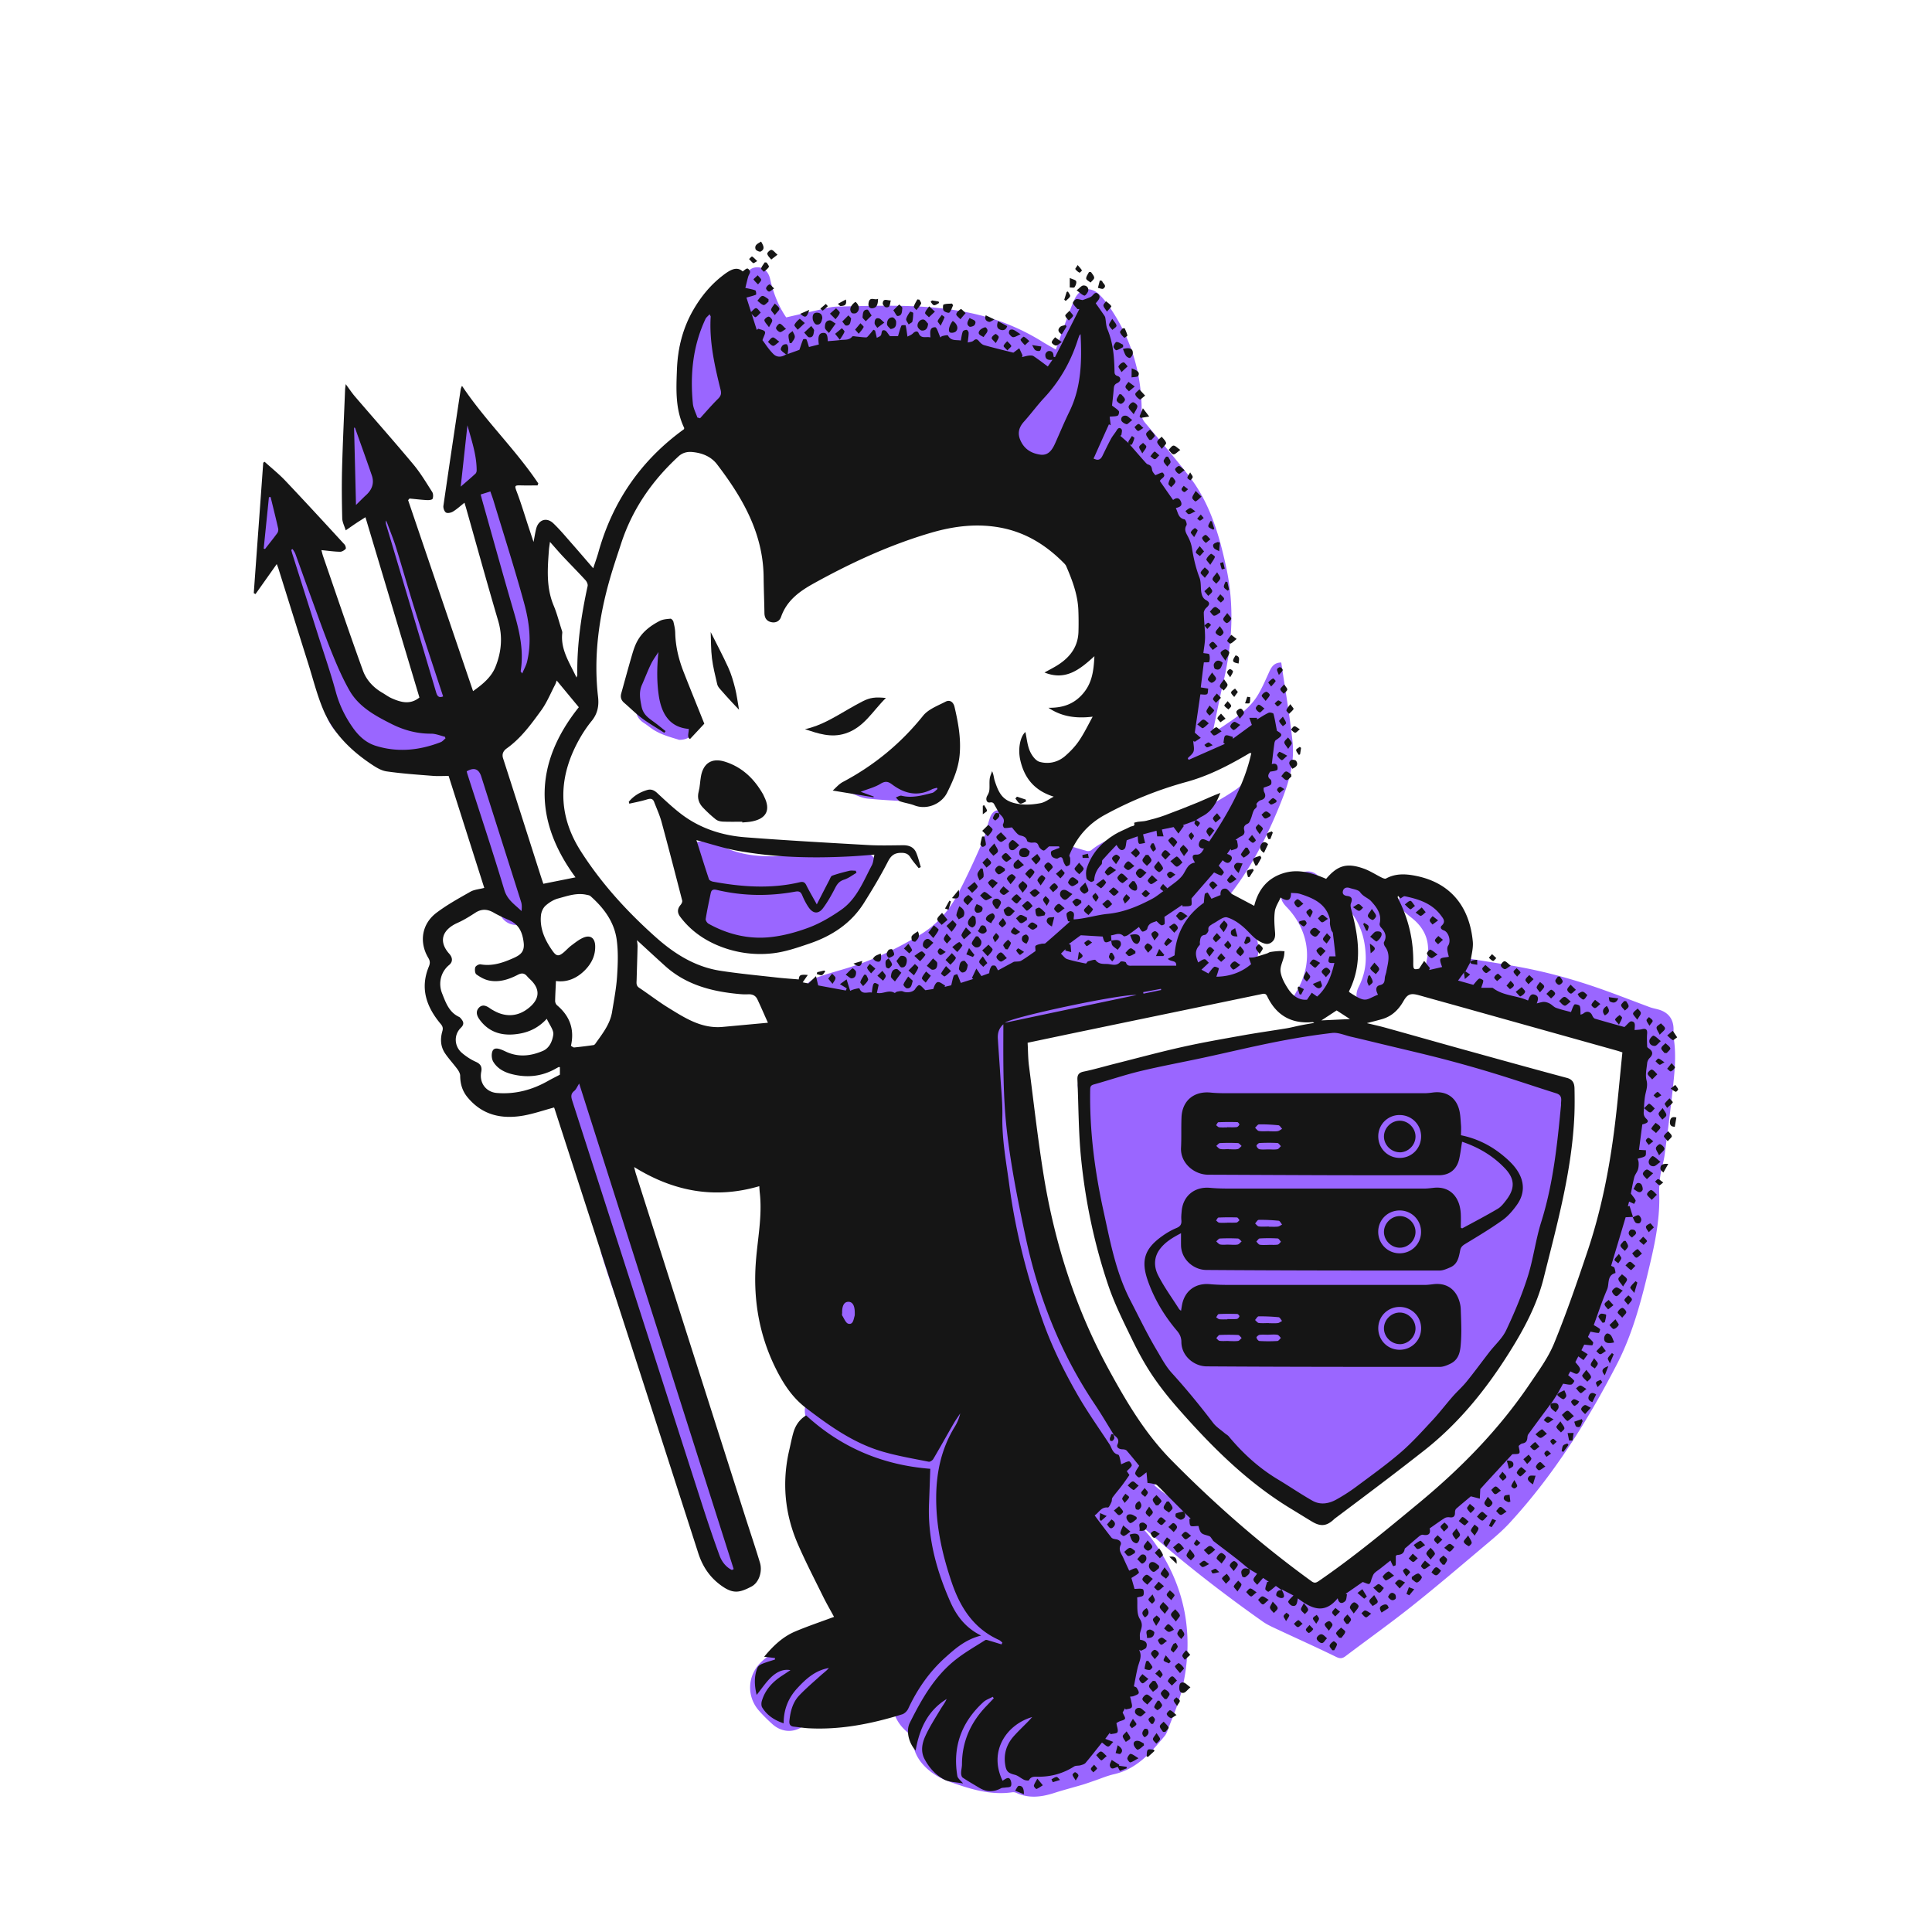
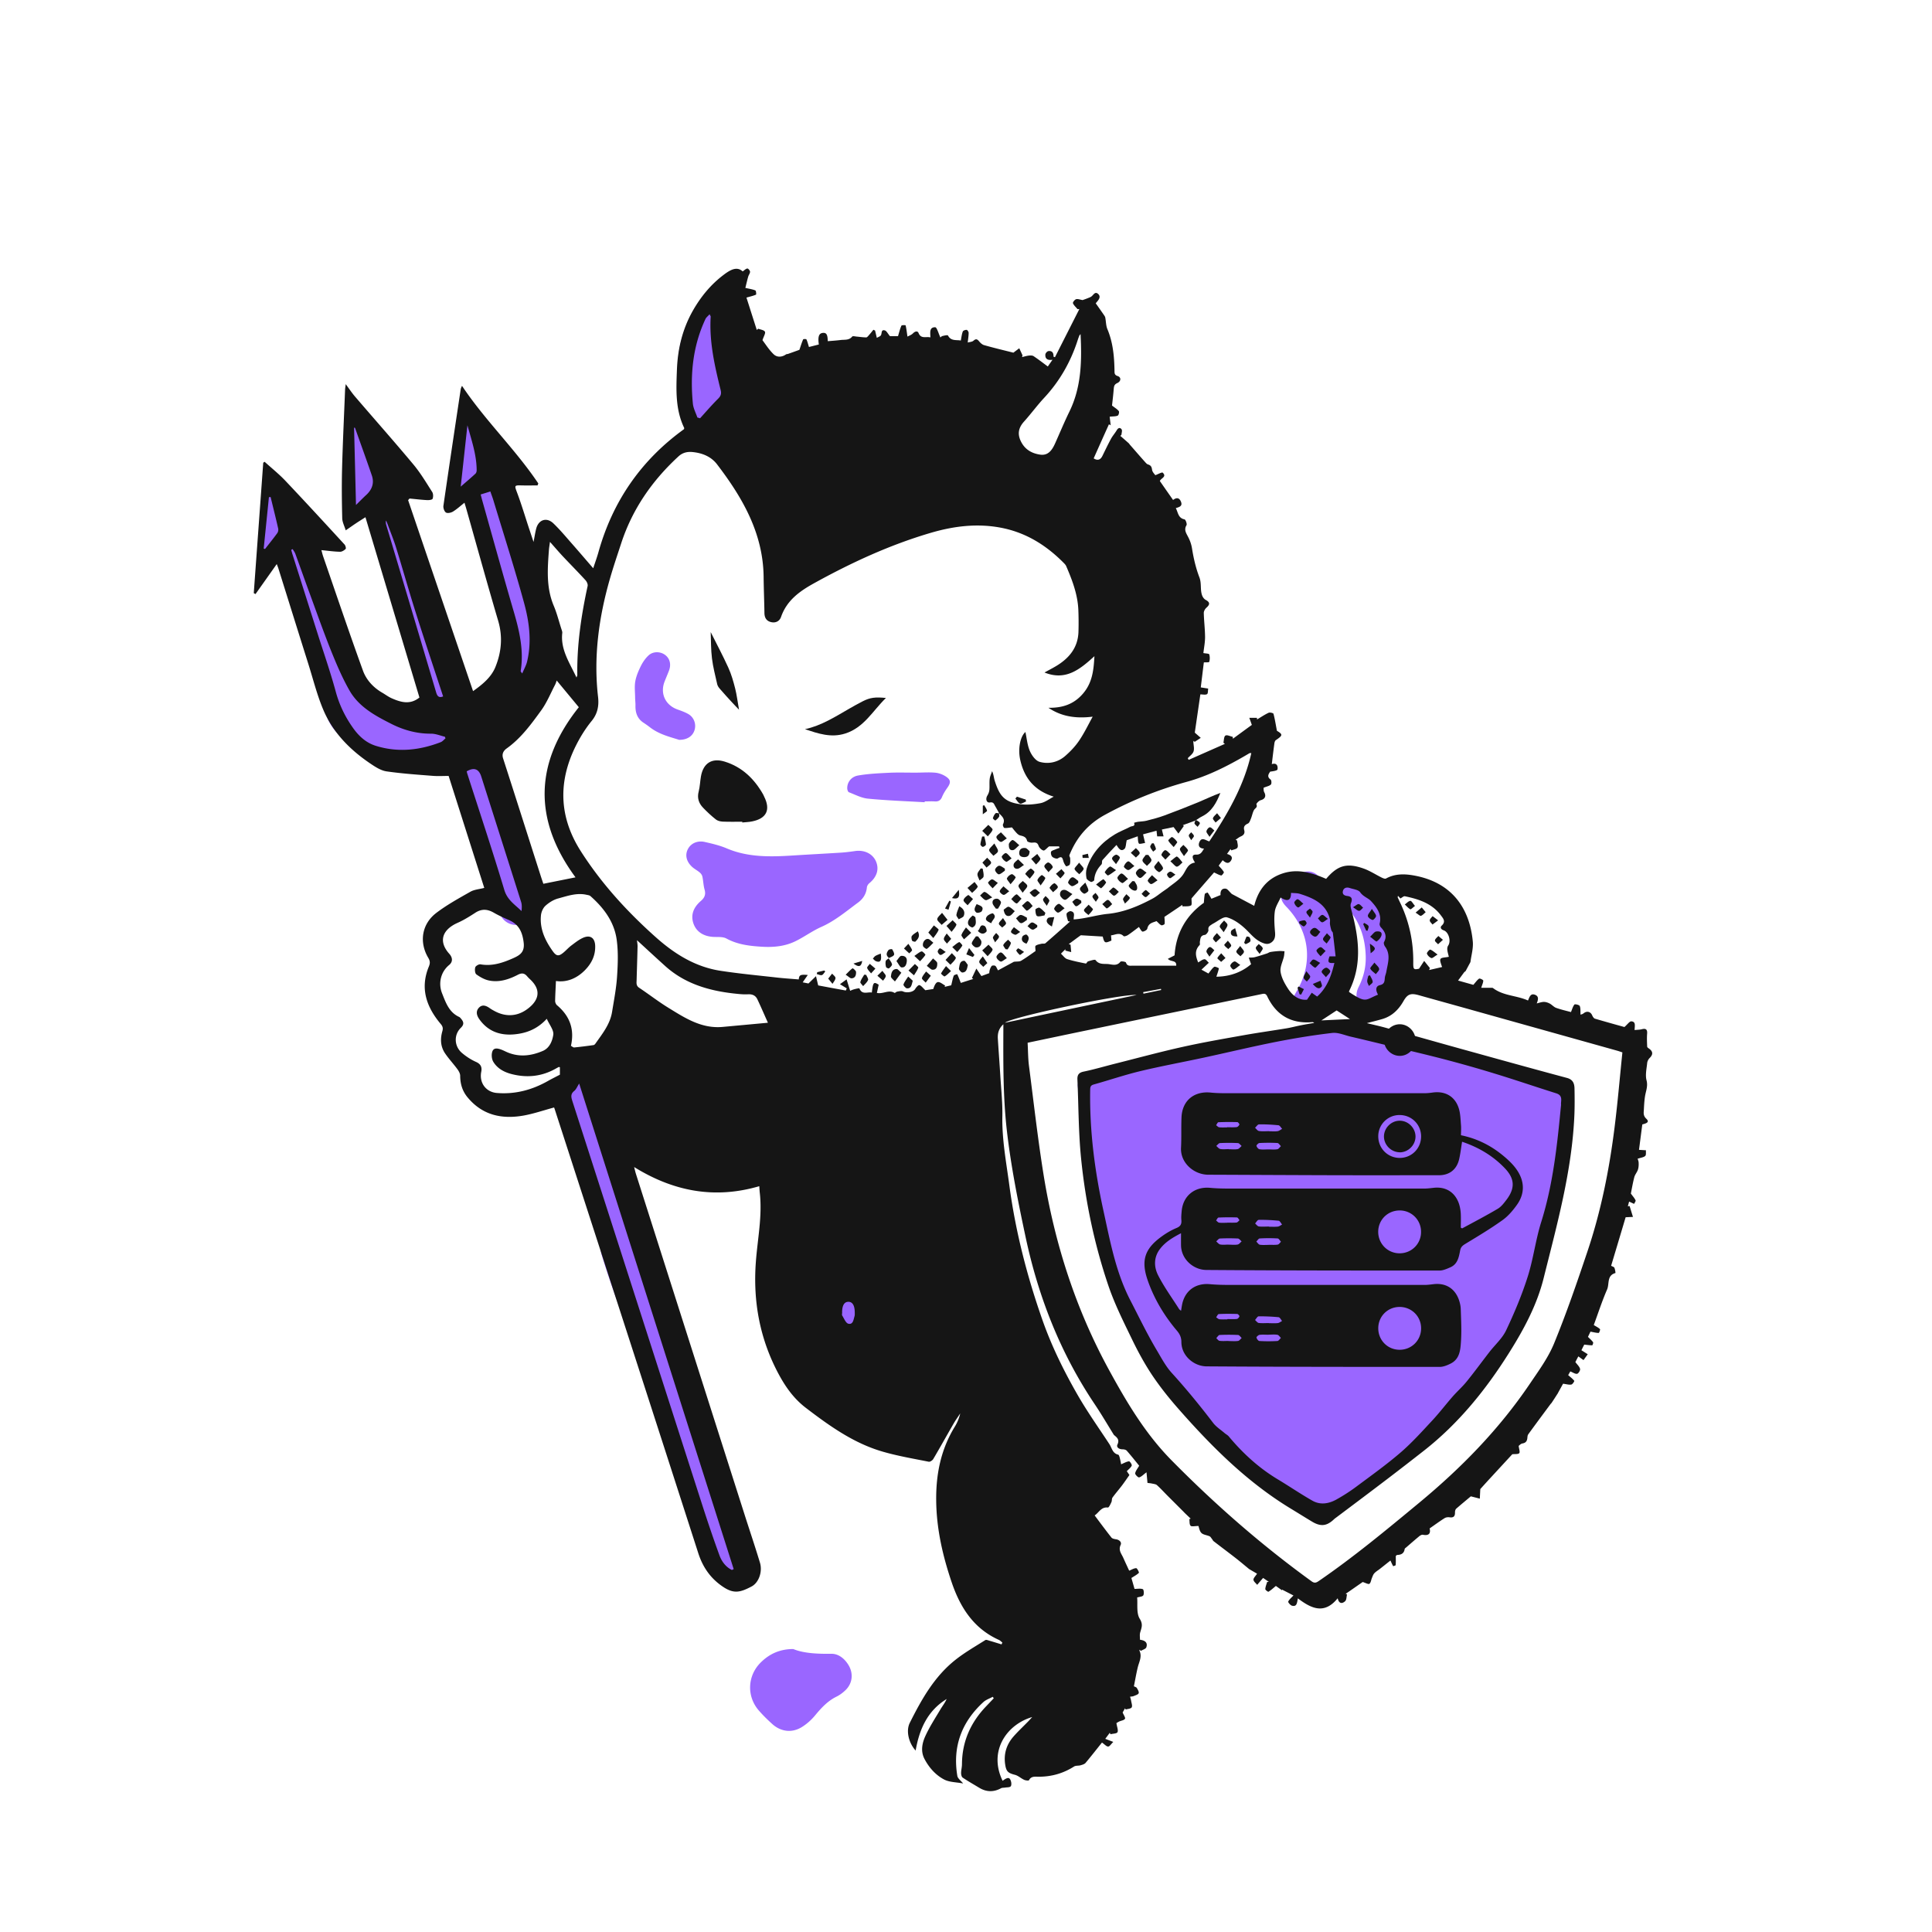
<svg xmlns="http://www.w3.org/2000/svg" viewBox="0 0 332.85 332.85">
  <defs>
    <style>.cls-1{fill:#9a66ff}.cls-2{fill:#151515}</style>
  </defs>
  <g id="Professionally_Evil_API_Testing_GraphQL_x2C__SOAP_x2C__and_REST_Fundamentals_and_Techniques">
-     <path class="cls-1" d="M251.28 164.86c3.24.53 6.48 1.03 9.7 1.59 5.28.92 10.43 2.35 15.47 4.16 2.6.93 5.17 1.94 7.76 2.9.54.2 1.12.29 1.67.46 1.67.52 2.5 1.77 2.44 3.51-.02.66.04 1.34.12 2 .38 3.11-.05 6.2-.38 9.27-.37 3.38-.82 6.76-1.26 10.13-.09.69-.25 1.38-.42 2.05-.41 1.59-.57 3.19-.52 4.85.11 3.85-.58 7.64-1.45 11.37-1.43 6.13-2.95 12.28-5.85 17.9-5.09 9.84-10.97 19.17-18.51 27.36-1.44 1.56-3.11 2.91-4.73 4.28-4.02 3.39-8.03 6.81-12.15 10.08-3.71 2.95-7.58 5.7-11.36 8.56-.54.41-.93.45-1.6.13-3.41-1.67-6.88-3.22-10.31-4.83-.79-.37-1.61-.74-2.32-1.24-7.12-5.02-13.97-10.36-20.49-16.14-.06-.05-.14-.06-.4-.18.69.81 1.29 1.43 1.8 2.13 5.77 7.88 7.39 16.61 5.11 26.04-.58 2.38-1.62 4.64-2.47 6.95-.11.31-.27.63-.47.88-2.39 2.89-4.82 5.71-8.75 6.6-1.15.26-2.25.74-3.37 1.12-.66.22-1.32.47-1.99.67-1.65.49-3.33.92-4.97 1.45-2.18.7-4.33.96-6.49-.03-.21-.1-.48-.13-.71-.1-3.75.54-7.23-.56-10.68-1.78-1.62-.57-3.11-1.4-4.33-2.63-1.29-1.3-2.08-2.82-2.11-4.7 0-.3-.22-.69-.47-.87-2.67-2-3.67-4.74-2.48-7.9 1.58-4.22 4.08-7.8 8.09-10.18-.02-.06-.03-.17-.08-.21-1.4-1.1-2.07-2.6-2.37-4.3-.8-4.61-1.6-9.22-2.35-13.84-.2-1.22-.22-2.48-.32-3.59-1.77 0-3.54.15-5.26-.03-2.82-.3-4.95-1.82-6.6-4.12-1.12-1.58-2.51-2.97-3.55-4.6-1.14-1.78-2.19-3.65-2.95-5.61-.79-2.06.27-4.21 2.14-5.18 1.89-.98 4.41-.52 5.66 1.26.68.97.99 2.19 1.51 3.28.25.53.55 1.06.91 1.53.95 1.23 2 2.37 2.9 3.63 1.2 1.69 2.33 1.82 3.55.12 3.17-4.39 6.26-8.84 9.38-13.27.23-.32.45-.65.66-.98 1.16-1.88 2.68-3.15 5.12-2.9-.11-3.02-.22-5.97-.33-8.92-.36-.06-.5-.12-.64-.1-4.56.54-8.89-.47-13.17-1.88-2.22-.73-4.42-1.57-6.67-2.19-2.72-.75-5.49-1.34-8.24-1.96-.27-.06-.63.12-.91.27-2.17 1.13-4.36 1.19-6.6.22-.57-.25-.83-.56-.78-1.24.12-1.55.23-3.1.19-4.65-.07-2.73-.19-5.47-.43-8.19-.17-1.94-1.65-3.08-3.57-3.02-.85.03-1.69 0-2.84 0 .32-1.23.61-2.26.86-3.3.08-.33.21-.74.11-1.02-.69-1.83-.68-3.67-.01-5.45a15.72 15.72 0 001-6.43c0-.17.05-.35.08-.62.59 0 1.18.08 1.73-.01 3.42-.56 5.23-3.98 3.88-7.32-.5-1.24-1.12-2.42-1.73-3.72 1.28-1.25 2.88-1.87 4.7-1.93.63-.02.99-.24 1.42-.71.55-.6 1.32-1.11 2.1-1.39 1.85-.67 3.77-1.15 5.64-1.75 4.25-1.35 8.2-3.29 12.03-5.59 2.97-1.79 5.04-4.28 6.59-7.25 1.48-2.85 2.82-5.78 4.11-8.73.57-1.31.8-2.78 1.28-4.14.54-1.51 1.84-1.77 2.78-.48 1.19 1.64 2.95 2.39 4.64 3.26.28.15.77.08 1.09-.05 1.92-.79 3.1-.36 4.02 1.48.09.18.32.33.52.4 1.21.39 2.43.78 3.66 1.11.24.06.6-.01.79-.17 1.76-1.45 3.81-2.19 5.98-2.8 2.27-.65 4.45-1.63 6.7-2.36 1.76-.57 3.58-.94 5.36-1.46.68-.2 1.35-.49 1.97-.85 1.74-1 3.5-1.97 5.13-3.14.82-.59 1.41-1.53 2.03-2.36.36-.48.54-1.08.84-1.6.55-.95.47-1.44-.38-2.19-.16-.14-.24-.37-.32-.49-1.75.97-3.49 2.04-5.31 2.92-1.11.53-2.36.76-3.53 1.17-.48.17-.91.48-1.36.73-.16.09-.31.19-.48.25-1.54.54-3.09 1.08-4.64 1.61-.45.15-.91.27-1.41.42-.52-1.29-.5-2.55-.26-3.76.55-2.77 1.12-5.54 1.85-8.27 1.44-5.35 2.79-10.71 3.37-16.24.29-2.76-.15-5.46-.66-8.16-.05-.28-.21-.59-.42-.77-2-1.71-3.4-3.88-4.73-6.11-1.64-2.74-3.31-5.46-4.95-8.21-.28-.46-.58-.66-1.16-.65-.39 0-.91-.23-1.16-.54-.37-.45-.79-1.09-.74-1.6.14-1.59-.86-2.52-1.73-3.56-1.04-1.23-2.09-2.44-3.22-3.76-1.19 2.91-3.88 4.25-5.84 6.28-.37.38-.88.66-1.36.9-1.66.79-3.57.42-4.78-.88-1.2-1.28-1.51-3.18-.54-4.73.67-1.06 1.62-1.95 2.47-2.89.41-.45.94-.79 1.31-1.27.84-1.07 1.62-2.19 2.48-3.36-3.04-2.7-6.22-4.97-10.17-5.97-3.55-.9-7.14-1.52-10.81-1.6-4.41-.1-8.82-.13-13.24-.17-.57 0-1.14.05-1.79.09.03.22.03.37.06.5.32 1.27.01 2.37-.95 3.23-.99.89-2.22 1.16-3.4.59-1.24-.6-2.38-1.44-3.52-2.24-.45-.32-.77-.48-1.37-.3-1.74.52-3.24-1.04-2.75-2.93.24-.91 0-1.53-.39-2.28-1.55-2.93-2.48-6.01-1.93-9.38.23-1.38.95-2.14 2.05-2.2 1.13-.06 2.02.64 2.33 2.02.55 2.43 1.45 4.69 2.77 6.61 2.55-.59 4.99-1.16 7.44-1.7.53-.12 1.09-.16 1.63-.17 8.15-.17 16.31-.53 24.33 1.5 3.78.96 7.31 2.45 10.63 4.5.77.48 1.56.92 2.42 1.42.67-1.87 1.28-3.64 1.93-5.4.41-1.11.82-2.23 1.31-3.3.89-1.93 2.78-2.26 4.3-.74.6.6 1.14 1.27 1.62 1.97 3.89 5.57 5.71 11.77 5.63 18.54 0 .67.23 1.11.65 1.6 2.52 3 5.07 5.99 7.48 9.08 3.61 4.63 5.21 10.11 6.43 15.74 1.43 6.59 1.07 13.11-.45 19.63-.67 2.89-1.24 5.81-1.88 8.86.58-.35 1.13-.64 1.64-.98 2.32-1.57 4.72-3.07 6.19-5.56.75-1.27 1.33-2.65 1.95-4 .39-.84.86-1.53 2.04-1.53.66 4.55 1.46 9.07 1.94 13.63.37 3.41-.52 6.69-1.77 9.88-2.63 6.7-5.89 13.03-10.67 18.48-.6.68-1.24 1.33-1.86 1.99-.02.02 0 .06-.02.17.72-.19 1.41-.43 2.12-.53.71-.1 1.47-.19 2.15-.04 3.05.68 5.25 5.31 3.66 7.91-.9 1.48-2.13 2.76-3.27 4.08-.36.42-.91.68-1.54 1.14h1.76l.03.21c-.17.04-.34.11-.5.11-3.27-.12-6.49.24-9.67.98-.62.15-1.28.15-1.88.33-1.12.34-2.34.59-3.3 1.21-2.2 1.42-4.74 1.87-7.12 2.75-.08.03-.19.05-.27.03-1.95-.59-3.78.13-5.65.48-.47.09-.96.07-1.44.05-1.67-.08-3.28.12-4.8.83-.3.14-.62.24-.94.34-1.29.39-2.03 1.25-2.32 2.56-.08.35-.46.63-.61.98-.17.37-.45.96-.3 1.15 1.34 1.66 1.2 3.67 1.37 5.58.22 2.45.31 4.92.42 7.38.03.63.19 1.06.8 1.39.29.15.56.66.55 1-.24 5.61.89 10.95 3.1 16.08.36.83.52 1.75.88 2.59.33.75.12 1.19-.57 1.52-.27.13-.5.32-.67.42 1.75 4.08 3.51 8.09 5.17 12.13 1.81 4.39 3.5 8.81 5.28 13.21.73 1.81 1.65 3.51 3.21 4.92.58-1.06 1.14-2.08 1.76-3.21.45.65.8 1.24 1.23 1.78 1.1 1.38 2.17 2.78 3.37 4.07.54.58.54.96.14 1.55-.56.83-1.06 1.7-1.64 2.63.36.29.69.58 1.05.85 7.36 5.51 14.71 11.02 22.08 16.5 1.07.8 2.23 1.49 3.39 2.15.31.18.82.22 1.17.1 2.22-.73 3.94-2.22 5.68-3.71 1.73-1.47 3.64-2.73 5.42-4.13 2.31-1.82 4.61-3.67 6.85-5.57 1.3-1.1 2.43-2.4 3.72-3.49 1.16-.97 2.5-1.72 3.66-2.7 3.1-2.63 5.88-5.54 8.13-8.95 2.01-3.05 4.11-6.04 6.17-9.05 2.3-3.36 3.77-7.14 5.49-10.8 2.56-5.45 4.05-11.26 5.64-17.03 1.18-4.27 2.5-8.53 3.32-12.88.97-5.16 1.49-10.4 2.15-15.62.21-1.67-.22-2.16-2.52-3.1-4.81-1.98-9.69-3.75-14.79-4.83-4.78-1.01-9.59-1.93-14.39-2.87-.29-.06-.6.04-.9.03-.39 0-.85.08-1.15-.09-.54-.3-1.2-.66-1.44-1.16-.63-1.36-2.26-2.21-1.8-4.15.7-2.92-.2-5.4-2.61-7.28-.41-.32-.8-.65-1.19-1-1.05-.93-1.27-2.24-.57-3.28.67-.99 1.96-1.33 3.17-.68 3.43 1.83 5.76 4.54 6.44 8.46.19 1.1.2 2.23.28 3.27zm-77.15 72.85c-1.72 2.8-3.35 5.34-4.85 7.94-3.47 6.01-4.16 12.42-2.62 19.14.55 2.4 1.01 4.82 1.42 7.24.11.67.3.97.99 1.13 3.02.68 5.42 2.3 6.94 5.04 1.59 2.86.78 5.68-2.01 7.36-2.11 1.27-4.32 2.22-6.78 2.55-1.31.18-2.11 1.05-2.87 2.1 4.9-1.04 9.23.35 13.39 2.58 1.66.89 2.98 2.19 3.35 4.11.19.98.03 2.02.03 3.09.69 0 1.53.02 2.37-.02.2-.01.38-.25.58-.37.97-.6 1.88-1.37 2.93-1.73 1.1-.38 1.88-.84 2.62-1.81 2.16-2.83 3.11-6.02 3.33-9.49.24-3.86-.4-7.64-1.01-11.43-.55-3.39-1.4-6.67-3.42-9.53-.32-.45-.74-.88-1.21-1.18-1.23-.78-1.87-1.86-1.94-3.31-.02-.41-.08-.85-.22-1.23-.88-2.26.5-4.19 2.91-4.03.23.02.46 0 .68 0 .03-.08.05-.17.08-.25-2.5-.81-3.63-2.86-4.67-4.99-.6-1.23-1.22-2.45-1.8-3.69-.21-.46-.45-.6-.97-.56-2.12.15-3.63-.82-4.57-2.67-.41-.81-.69-1.69-1.06-2.52-.49-1.1-1.02-2.19-1.61-3.47zm-23.02-62.24c.1.28.11.36.15.39.23.2.47.39.71.57 2.19 1.68 3.92 3.74 4.9 6.34.69 1.82 1.25 3.68 1.88 5.52.11.33.23.65.42 1.19 1.2-3.41 3.25-5.52 7.03-5.9-.9-1.43-1.83-2.71-1.55-4.35.29-1.69 1.33-2.81 2.81-3.62-.89-1.58-.8-3.1-.12-4.49-2.59.72-5.18 1.46-7.79 2.15-2.8.75-5.61 1.47-8.45 2.2z" />
    <path class="cls-1" d="M269.93 192.66c.35 4.24-1 8.24-1.83 12.3-1.14 5.55-2.38 11.08-3.59 16.61-.08.35-.19.71-.37 1.02-1.78 3.18-3.61 6.33-5.37 9.53-.64 1.17-1.12 2.43-1.71 3.63-.29.6-.6 1.22-1.04 1.71-1.66 1.9-3.26 3.87-5.1 5.59-3.11 2.91-6.33 5.7-9.58 8.45-2.93 2.47-5.93 4.84-8.96 7.19-3.24 2.51-6.66 2.45-9.86-.13-2.41-1.94-4.77-3.95-7.16-5.93-.3-.25-.62-.5-.95-.7a34.721 34.721 0 01-9.82-8.73c-2.12-2.74-4.3-5.41-6.13-8.38-1.18-1.91-2.59-3.66-3.46-5.76-.06-.15-.49-.11-.6-.27-.29-.38-.58-.79-.71-1.24-1.96-6.71-3.97-13.42-5.79-20.17-.55-2.03-.56-4.2-.79-6.31-.36-3.41-.7-6.83-1.04-10.24-.13-1.24-.23-2.48-.39-3.71-.07-.57.23-.63.67-.73 5.43-1.24 10.86-2.51 16.29-3.76 7.85-1.8 15.71-3.6 23.56-5.38.46-.11.96-.1 1.44-.09 1.25.03 2.49.07 3.74.14.48.03 1.14-.26 1.27.61.02.12.41.2.64.26 11.89 3.12 23.79 6.24 35.69 9.32.81.21 1.05.52.99 1.35-.09 1.27-.02 2.55-.02 3.83zM76.42 126.33c-.34-1.01-.64-1.84-.9-2.69-.28-.9-.47-1.82-.78-2.71-.71-2.07-1.46-4.1-1.68-6.32-.14-1.49-.6-2.97-1.02-4.42-.76-2.59-1.53-5.17-2.42-7.72-.91-2.61-1.95-5.17-2.94-7.75-.72-1.87-1.43-3.75-2.15-5.62-.13-.33-.28-.66-.45-1.08-1.4.69-2.45.05-3.44-.8-.93-.79-1.09-2.01-.28-2.91.41-.46.5-.89.42-1.48-.19-1.48-.25-2.97-.45-4.45-.15-1.07-.4-2.14-.7-3.18-.29-1-.17-1.8.5-2.32.65-.5 1.7-.6 2.37.05.69.67 1.42 1.51 1.66 2.41.53 1.95.8 3.98 1.11 5.99.18 1.11.51 2.07 1.16 3.07 1.09 1.66 1.9 3.52 2.67 5.37 1.57 3.75 3.23 7.49 4.5 11.35 1.5 4.58 3.47 9.02 4.19 13.84.19 1.24.78 2.42 1.21 3.62.49 1.37 1.05 2.72 1.5 4.1.73 2.23-.38 3.82-2.77 3.96.31.37.64.67.86 1.03.23.38.36.83.48 1.09.81.04 1.71-.16 2.28.18.69.42 1.29 1.22 1.62 1.99 1.77 4.23 3.51 8.48 5.12 12.77 1.3 3.47 2.41 7.01 3.56 10.53.21.65.32 1.37.32 2.06 0 1.57-1.05 2.81-2.5 3.03-1.56.24-2.99-.63-3.45-2.2-.76-2.6-1.41-5.22-2.19-7.81-1.43-4.77-2.91-9.53-4.38-14.29-.37-1.19-.76-2.36-1.17-3.63-2.14 1.66-4.36.9-6.58.2-.23-.07-.47-.14-.69-.25-1.68-.8-3.44-1.2-5.3-1.42-2.6-.31-4.98-1.4-7.01-3.08-.8-.66-1.49-1.54-1.98-2.46-.86-1.6-.47-2.79.98-3.87-1.59-3.47-3.2-6.94-4.78-10.41-1.03-2.28-1.77-4.64-2.3-7.09-.52-2.4-1.31-4.74-2.01-7.18-.16.17-.26.27-.35.38-.79.89-1.68 1.14-2.6.72-.96-.44-1.47-1.44-1.24-2.58.13-.65.49-1.27.54-1.92.12-1.6.14-3.2.18-4.81 0-.27-.06-.55-.06-.82 0-.96.48-1.71 1.26-1.91.91-.23 1.63.12 2.13.86 1.02 1.52 1.06 3.27 1.02 5.01-.02.67-.16 1.33-.24 1.99-.04.41-.06.83-.08 1.28 2.03-.84 2.89-.48 3.88 1.43 1.22 2.37 2.07 4.85 2.63 7.45.85 3.94 2.77 7.44 4.52 11.02.96 1.96 1.91 3.87 3.45 5.53 2.52 2.72 5.58 4.45 8.95 5.75 1.26.48 2.6.76 3.81 1.11zm29.11 86.23c-.19-.58-.31-1.22-.59-1.77-2.05-4.01-2.96-8.42-4.43-12.63-1.23-3.52-2.54-7.02-3.83-10.53-.38-1.02-.18-1.91.63-2.42a1.8 1.8 0 012.5.54c.87 1.31 1.81 2.64 2.36 4.1 1.67 4.37 3.14 8.81 4.74 13.2 2.03 5.6 4.11 11.17 6.15 16.77 1.68 4.63 3.4 9.24 4.97 13.91 1.03 3.05 1.83 6.17 2.7 9.27.14.51.22 1.15.03 1.61-.33.82-.06 1.53.09 2.3.81 4.13 2.65 7.88 4.29 11.71.36.84.72 1.69.89 2.58.43 2.23 1.52 4.15 2.62 6.07.27.47.54.97.67 1.49.35 1.41-.34 2.82-1.62 3.43-1.23.59-2.73.27-3.63-.84a5.53 5.53 0 01-.78-1.33c-1.06-2.42-2.14-4.81-2.76-7.42-.42-1.78-1.4-3.42-2.07-5.15-1.14-2.93-1.88-5.95-2.44-9.05-.66-3.72-1.95-7.29-3.7-10.64-3.57-6.84-6.33-14-8.6-21.36-.58-1.87-.14-2.85 1.83-3.85zm25.79-49.45c-2.14-.13-4.23-.36-6.17-1.42-.57-.31-1.36-.25-2.05-.27-1.79-.04-3.09-.83-3.61-2.26-.52-1.43-.1-2.78 1.28-3.96.61-.53.86-1.1.62-1.93-.21-.72-.22-1.5-.38-2.24-.05-.26-.24-.53-.44-.7-.39-.34-.86-.58-1.25-.91-1.05-.92-1.34-2.06-.83-3.09.5-1.02 1.65-1.57 2.95-1.27 1.27.29 2.56.59 3.76 1.1 3.72 1.58 7.59 1.47 11.49 1.22 2.7-.17 5.4-.31 8.1-.48.85-.05 1.69-.16 2.53-.28 1.59-.23 3 .45 3.58 1.75.6 1.35.19 2.7-1.12 3.78-.21.17-.4.47-.43.72-.1 1.11-.64 1.97-1.5 2.61-2.05 1.51-3.99 3.17-6.37 4.22-1.57.7-2.98 1.76-4.53 2.5-1.76.84-3.68 1.02-5.61.91zM84.51 78.85c-.09.9-.26 2.25-.33 3.62-.02.44.12.93.32 1.34.74 1.56 1.66 3.05 2.27 4.66 1.01 2.67 1.83 5.4 2.71 8.11.81 2.48 1.63 4.96 2.35 7.46.52 1.81.98 3.64 1.28 5.5.17 1.05.02 2.17-.09 3.24-.11 1.09-.25 2.19-.55 3.23-.26.88-.62 1.81-1.2 2.5-1.24 1.48-3.21 1-3.73-.86-.16-.59-.14-1.27-.05-1.88.16-1.11.34-2.23.67-3.3.38-1.24.19-2.41-.14-3.58-1.36-4.76-2.61-9.55-4.16-14.25-1.02-3.07-2.48-6-3.76-8.98-.1-.23-.3-.46-.51-.6-1.32-.9-1.7-2.18-1.25-3.6.64-2.05.83-4.07.35-6.19-.33-1.49.49-2.78 1.72-3.14 1.26-.37 2.44.29 3.12 1.75.75 1.6 1.05 2.96 1 4.96zm52.18 205.26c1.78.73 4.15.84 6.56.81 1.23-.01 2.26.84 2.93 1.94.88 1.45.7 3.17-.53 4.34-.46.44-.98.83-1.55 1.11-1.52.75-2.61 1.94-3.67 3.22-.66.8-1.49 1.54-2.38 2.07-1.67.99-3.55.73-4.99-.57-.81-.73-1.6-1.5-2.32-2.33-2.15-2.46-1.98-6.05.37-8.33 1.51-1.47 3.27-2.26 5.56-2.27zM116.81 64.53c-.17-3.22.38-6.27 1.78-9.16.47-.97 1.03-1.88 2.04-2.37 1.07-.52 2.14-.51 3.11.19.98.7 1.36 1.71 1.16 2.89-.18 1.08-.46 2.14-.65 3.22-.46 2.66-.18 5.27.6 7.84.34 1.13.69 2.27.95 3.43.51 2.31-.55 4.3-2.59 5-1.95.67-3.99-.3-5.02-2.4-1.04-2.13-1.25-4.43-1.38-6.75-.03-.64 0-1.28 0-1.89zm106.13 87.66c.38-1.37 1.52-2.21 2.74-2.03 1.2.18 2.15 1.22 1.89 2.58-.32 1.65.35 2.82 1.07 4.19 2.97 5.62 2.61 11.22-.54 16.68-.25.44-.61.84-.99 1.18-.94.82-2.33.89-3.3.22-1-.69-1.41-1.95-.96-3.16.2-.54.53-1.02.8-1.53 2.56-4.72 1.88-9.89-1.83-13.89-.08-.09-.17-.17-.25-.26-.69-.73-1.11-1.54-.74-2.56.36-.98 1.11-1.39 2.11-1.41zm17.74 12.97c-.12 2.57-.59 5.01-1.92 7.25-.89 1.5-2.24 2.11-3.55 1.48-1.38-.66-1.94-2.25-1.15-3.83.86-1.7 1.29-3.45 1.23-5.34-.1-3.31-1.11-6.25-3.49-8.65l-.26-.26c-1.26-1.27-1.49-2.5-.65-3.54.86-1.08 2.34-1.16 3.77-.12 3.15 2.32 4.82 5.56 5.55 9.32.24 1.22.31 2.46.46 3.7zm-123.64-37.69c-1.58-.5-3.47-.94-5.05-2.16-.36-.28-.73-.54-1.11-.79-1.08-.7-1.43-1.74-1.4-2.98.01-.47-.06-.93-.06-1.4-.01-.92-.13-1.86.03-2.76.16-.91.55-1.81.96-2.64.33-.66.78-1.32 1.32-1.82.79-.74 2.05-.7 2.87-.08.82.62 1.06 1.64.65 2.71-.25.65-.53 1.29-.78 1.94-.76 2.04.19 4 2.25 4.74.65.23 1.33.47 1.92.82.97.59 1.34 1.77 1 2.79-.33.98-1.23 1.61-2.58 1.62zm42.25 10.74c-3.26-.19-6.53-.3-9.78-.62-1.11-.11-2.18-.69-3.26-1.1-.15-.06-.26-.38-.28-.59-.07-1.02.61-2.07 1.84-2.29 1.78-.31 3.6-.39 5.41-.48 1.54-.07 3.09-.01 4.63-.02 1.09 0 2.19-.09 3.28.01.63.06 1.31.31 1.84.67.87.58.85 1.06.24 1.93-.35.49-.68 1.02-.91 1.57-.25.61-.63.82-1.26.78-.57-.04-1.15 0-1.73 0 0 .05 0 .1-.01.15zm-9.99 89.8c-.22.98-.3 1.87-.61 2.68-.66 1.74-2.28 2.42-4.01 1.7-2.03-.84-3.07-2.51-3.53-4.56-.38-1.7-.34-3.39.63-4.93.83-1.31 2.02-2 3.6-1.83 1.53.16 2.51 1.1 2.93 2.5.44 1.47.67 3 .98 4.44z" />
    <path class="cls-2" d="M220.87 273.98c-.42-.29-.83-.59-1.06-.75-.48.4-.85.75-1.28 1-.07.04-.55-.31-.54-.46.02-.41.2-.82.32-1.23.1 0 .19-.01.29-.02-.39-.26-.77-.52-.99-.67-.38.44-.7.82-1.02 1.19-.23-.29-.62-.57-.64-.88-.01-.3.35-.62.62-1.04-.34-.2-.85-.49-1.35-.79l.03.03c-.77-.63-1.52-1.27-2.3-1.88-1.28-1-2.59-1.97-3.88-2.97-.11-.09-.16-.25-.26-.36-.13-.16-.24-.39-.41-.47-.47-.22-1.09-.25-1.42-.58-.34-.34-.41-.95-.51-1.2-.63 0-1.17.15-1.35-.04-.23-.23-.16-.75-.22-1.14.08-.03.16-.05.24-.08-.35-.33-.7-.66-1.04-.99l-.23-.24-2.83-2.83c-.57-.58-1.12-1.18-1.72-1.72-.19-.17-.53-.2-.8-.26-.31-.07-.62-.09-.83-.12-.06-.68-.11-1.23-.17-1.83-.55.41-.88.78-1.27.88-.16.05-.71-.49-.68-.7.07-.43.41-.82.69-1.31-.63-.78-1.37-1.71-2.14-2.59-.15-.17-.48-.24-.73-.24-.61 0-1.1-.35-.87-.83.41-.89-.13-1.23-.64-1.67l.03.03c-1.11-1.78-2.16-3.59-3.33-5.33-5.91-8.81-9.7-18.48-11.9-28.83-1.3-6.1-2.53-12.21-3.23-18.41-.64-5.7-.61-11.42-.59-17.14v-1.05c-.82.76-1 1.59-.95 2.48.13 2.09.29 4.18.42 6.28.14 2.34.4 4.68.36 7.01-.09 4.05.67 7.99 1.2 11.97 1.07 8.02 3.09 15.81 5.78 23.43 1.58 4.45 3.68 8.69 6.03 12.77 1.66 2.88 3.6 5.61 5.43 8.4.43.66.53 1.59 1.51 1.81.13.03.22.34.27.53.11.42.19.86.24 1.13.56-.23.95-.47 1.36-.51.15-.01.53.56.47.73-.14.35-.51.61-.85.97.06.09.23.33.45.66-.41.58-.83 1.2-1.28 1.8-.54.71-1.12 1.37-1.64 2.09-.14.2-.07.53-.18.77-.16.35-.44.96-.61.94-1.16-.14-1.54.88-2.28 1.36.97 1.3 1.91 2.57 2.89 3.81.15.19.5.26.78.3.6.08 1.02.52.81.97-.44.94.15 1.53.46 2.24.36.81.74 1.62 1.01 2.2.43-.17.82-.43 1.21-.43.16 0 .53.73.46.8-.33.33-.76.55-1.29.89.14.48.36 1.23.54 1.88.52 0 1.02-.11 1.43.05.16.06.24.79.08 1.06-.13.23-.65.24-1.06.37.11 1.16-.16 2.69.45 3.67.63 1.01.27 1.6.06 2.41-.09.37-.02.78-.02 1.2.83.1 1.38.47 1.09 1.31-.1.28-.64.42-.97.62-.05-.07-.1-.15-.14-.22-.03.05-.1.11-.09.14.52 1.03-.04 1.94-.27 2.89-.26 1.06-.44 2.14-.67 3.28.15.08.4.13.49.27.17.28.42.68.33.92-.08.23-.54.36-.85.49-.19.08-.42.08-.63.11.06.23.14.46.18.7.06.39.25.86.1 1.14-.14.24-.67.26-1.03.37l-.12-.21-.41.72c.18.45.52.91.4 1.09-.16.26-.66.31-1 .47-.24.12-.47.27-.47.27.1.69.35 1.23.18 1.57-.13.25-.78.24-1.21.35l-.11-.26c-.25.34-.5.67-.78 1.05.41.16.77.3 1.38.53-.38.37-.63.8-.89.8-.29 0-.6-.37-1.06-.69-.88 1.1-1.83 2.32-2.82 3.5-.19.23-.57.33-.88.42-.36.1-.81.02-1.11.21-1.87 1.19-3.9 1.76-6.11 1.76-.6 0-1.28-.14-1.66.61-.05.09-.58.04-.83-.08-.55-.25-1.02-.72-1.59-.86-1.15-.3-1.47-.55-1.66-1.68-.31-1.86.19-3.51 1.41-4.91.78-.89 1.65-1.7 2.48-2.55.23-.23.44-.47.75-.81-4.32 1.24-7.61 5.8-5.1 10.98.92-.67 1.24-.65 1.46.16.07.26.07.68-.08.81-.19.18-.58.14-.88.19-.27.05-.58.01-.8.14-1.27.68-2.51.64-3.73-.1-.96-.58-1.93-1.13-2.85-1.75-.18-.12-.27-.51-.27-.77 0-.51.15-1.02.15-1.54.02-3.91 1.5-7.2 4.19-10 .43-.45.86-.9 1.29-1.36-.06-.08-.12-.16-.18-.25-.54.3-1.16.5-1.6.9-3.75 3.43-5.34 7.66-4.5 12.72.07.45.6.81 1 1.31-1.17-.23-2.37-.2-3.29-.69-1.47-.78-2.6-2.06-3.38-3.56-.67-1.3-.4-2.68.15-3.89.72-1.59 1.69-3.08 2.59-4.59.36-.61.81-1.16 1.09-1.82-3.28 2.01-4.7 5.18-5.34 8.88-1.18-1.28-1.71-3.37-1.01-4.77 2.05-4.09 4.26-8.03 7.93-10.91 1.59-1.25 3.36-2.26 5.08-3.35.16-.1.48.04.72.11.7.2 1.39.42 2.08.63.05-.11.09-.21.14-.32-.2-.15-.37-.35-.59-.45-4.36-1.96-6.67-5.59-8.14-9.92-1.55-4.57-2.62-9.21-2.67-14.09-.05-4.57.81-8.83 3.22-12.75.42-.69.73-1.44.92-2.26-.39.59-.8 1.16-1.15 1.77-1.17 2.02-2.3 4.06-3.49 6.08-.14.24-.56.52-.79.47-2.64-.53-5.31-.98-7.9-1.73-5-1.44-9.15-4.41-13.24-7.53-2.09-1.59-3.52-3.62-4.71-5.83-3.23-6.02-4.44-12.47-3.93-19.31.29-3.96 1.13-7.9.68-11.91-.04-.32-.05-.65-.09-1.16-7.68 2.25-14.76.91-21.56-3.3.13.5.2.83.3 1.15 6.23 19.54 12.46 39.08 18.69 58.61.89 2.8 1.84 5.59 2.69 8.41.46 1.54-.19 3.44-1.46 4.1-1.9 1-3 1.28-4.78.13-2.2-1.43-3.59-3.38-4.4-5.91-8.17-25.39-16.4-50.76-24.62-76.14-.07-.23-.15-.46-.21-.61-1.75.47-3.45 1.06-5.19 1.38-3.76.68-7.14-.01-9.72-3.13-.9-1.09-1.26-2.32-1.27-3.72 0-.37-.23-.78-.45-1.09-.68-.93-1.48-1.78-2.13-2.73-.81-1.18-.88-2.5-.49-3.85.13-.46.1-.79-.26-1.22-2.46-2.92-3.63-6.14-2.07-9.91.23-.55.24-.95-.09-1.5-1.62-2.71-1.13-5.85 1.39-7.76 1.83-1.39 3.87-2.51 5.88-3.65.66-.37 1.5-.42 2.37-.65-2.03-6.37-4.07-12.79-6.14-19.29-.89 0-1.8.06-2.7-.01-2.66-.21-5.33-.39-7.97-.77-.94-.13-1.86-.71-2.68-1.26-3.6-2.41-6.61-5.42-8.29-9.47-1.06-2.54-1.73-5.25-2.56-7.88-1.72-5.45-3.42-10.91-5.13-16.36-.06-.2-.15-.4-.28-.75-1.26 1.78-2.46 3.48-3.66 5.17-.1-.05-.2-.11-.3-.16.54-7.49 1.09-14.98 1.63-22.47.08-.05.16-.11.24-.16 1.18 1.07 2.43 2.07 3.52 3.21 3.45 3.64 6.85 7.34 10.24 11.03.17.18.3.67.2.77-.25.25-.64.5-.97.49-1.03-.02-2.05-.17-3.21-.28.12.42.19.74.29 1.04 2.27 6.58 4.5 13.18 6.87 19.72.58 1.6 1.78 2.91 3.32 3.8.55.32 1.07.72 1.65.97 1.57.69 3.16 1.15 4.76-.14l-9.3-31.06c-.7.45-1.19.75-1.68 1.08-.51.34-1 .69-1.72 1.18-.22-.74-.58-1.4-.6-2.06-.07-2.83-.1-5.65-.03-8.48.12-4.56.34-9.12.52-13.68.01-.26.06-.51.11-.97.63.85 1.11 1.58 1.68 2.23 3.32 3.87 6.71 7.69 9.98 11.61 1.22 1.46 2.21 3.13 3.24 4.74.19.3.2.83.07 1.17-.07.18-.62.25-.95.23-1.01-.05-2.02-.18-3.03-.27l-.24.28c3.71 10.92 7.43 21.84 11.19 32.9 1.65-1.17 3.14-2.4 3.85-4.16 1.03-2.54 1.29-5.19.48-7.94-1.89-6.41-3.67-12.86-5.49-19.29-.09-.32-.19-.63-.32-1.07-.69.55-1.29 1.1-1.97 1.52-.34.21-.94.34-1.22.17s-.49-.78-.44-1.15c.96-6.65 1.96-13.3 2.96-19.94.03-.23.09-.45.25-.73 3.96 5.95 9.17 10.89 13.14 16.81l-.13.34c-.89 0-1.79.02-2.68 0-1.35-.04-1.31 0-.85 1.23.77 2.05 1.39 4.15 2.08 6.23.23.69.46 1.37.76 2.28.18-.92.28-1.6.45-2.27.4-1.57 1.8-2.05 2.97-.93 1.18 1.13 2.23 2.41 3.32 3.64 1.14 1.3 2.26 2.61 3.54 4.09.35-1.06.66-1.91.9-2.77 2.46-8.79 7.37-15.87 14.74-21.19.02-.11.05-.18.03-.22-1.54-3.2-1.38-6.6-1.25-10.02.14-3.63.96-7.03 2.76-10.2 1.36-2.38 3.06-4.46 5.25-6.12.22-.17.44-.33.67-.48.9-.58 1.81-.91 2.65-.14.31-.21.54-.47.8-.5.15-.02.47.36.47.56 0 .28-.24.55-.32.85-.2.7-.36 1.41-.49 1.93.73.17 1.26.24 1.73.44.12.05.17.69.11.72-.45.2-.95.31-1.65.51.56 1.75 1.17 3.67 1.78 5.58.08-.07.16-.15.24-.22.41.16 1.01.22 1.16.52.14.27-.21.79-.42 1.46.52.68 1.12 1.65 1.92 2.42.59.57 1.44.53 2.17 0 .1-.02.2-.04.29-.05.74-.26 1.49-.53 1.98-.71.25-.71.41-1.27.65-1.8.03-.08.52-.08.56 0 .18.37.27.79.44 1.31.45-.11 1.07-.27 1.7-.43-.2-1.38.02-1.96.74-2 .59-.03.77.33.8 1.43.73-.06 1.47-.11 2.2-.2.7-.09 1.47.08 2.01-.6.09-.11.45-.03.68 0 .58.05 1.16.14 1.73.15.16 0 .34-.24.48-.4.27-.3.51-.61.76-.92.1.05.19.09.29.14.09.36.17.72.3 1.26.26-.16.59-.25.71-.46.19-.32 0-1.01.66-.83.31.08.52.56.9 1h1.38c.2-.66.34-1.26.59-1.82.05-.11.71-.09.72-.05.14.57.2 1.15.32 1.94.24-.14.67-.27.94-.55.36-.37.8-.48.97-.07.43 1.08 1.3.56 2.04.76-.01-.78-.23-1.77.83-1.75.29 0 .57 1.09.9 1.77 0 0 .14-.2.33-.25.32-.09.91-.21.97-.1.52 1.02 1.48.71 2.21.87.11-.55.16-1.08.34-1.55.06-.17.44-.3.66-.29.13 0 .35.33.35.51 0 .49-.08.98-.16 1.67.32-.09.75-.1.99-.31.42-.37.64-.29.96.09.23.28.54.58.87.67 1.69.48 3.41.89 5.05 1.3.34-.26.68-.51 1.01-.76.19.41.38.81.56 1.22-.03.1-.05.2-.08.3.4-.09.79-.22 1.19-.26.26-.03.6-.03.8.1.82.55 1.6 1.15 2.45 1.78.27-.39.49-.71.81-1.16-.87.14-1.3-.18-1.23-.93.02-.21.31-.53.51-.56.66-.1.92.31.89.96l.25.09c1.4-2.76 2.8-5.53 4.2-8.29-.1 0-.21 0-.31.01-.28-.34-.63-.64-.79-1.02-.06-.15.29-.61.54-.69.29-.09.66.07 1.12.15.19-.07.56-.19.92-.34.23-.09.48-.17.66-.33.33-.28.59-.85 1.1-.39.46.42.2.88-.14 1.28-.06.07-.11.14-.28.33.48.67.97 1.37 1.46 2.08.08.12.17.26.19.4.13.66.11 1.38.37 1.99.97 2.32 1.18 4.74 1.22 7.2 0 .4.01.7.55.87.63.21.59.91-.08 1.21-.48.22-.56.51-.6.96-.08 1.05-.21 2.11-.3 2.91.49.38.91.62 1.17.96.11.14-.02.7-.18.77-.33.16-.76.12-1.39.19.04.39.11.95.17 1.48-.03-.02-.17-.1-.3-.17-.88 1.95-1.75 3.9-2.63 5.87.64.41 1.15.3 1.51-.43.48-.98.95-1.97 1.47-2.93.28-.52.69-.97.99-1.48.25-.43.57-.53.84-.16.14.19.01.59-.02.89 0 .07-.1.13-.19.24.5.43.97.85 1.45 1.27l.2.26c.86.98 1.71 1.97 2.58 2.94.16.18.33.39.54.45.48.15.62.4.69.91.05.4.44.76.56.94.52-.19 1.14-.56 1.28-.43.74.71-.3.93-.5 1.43.74 1.07 1.49 2.14 2.28 3.27.42-.33 1.01-.57 1.36.3.31.77-.3.92-.89 1.1.4.74.39 1.72 1.5 1.94.19.04.47.8.34 1.01-.45.72-.09 1.31.2 1.86.37.68.62 1.34.75 2.13.27 1.69.66 3.39 1.27 4.98.4 1.04.12 2.08.45 3.06.1.31.34.67.62.82.75.4.8.78.16 1.34-.24.21-.47.6-.47.91.03 1.38.21 2.77.22 4.15 0 .95-.19 1.9-.29 2.77.44.09.97.08 1.01.23.12.4.12.88 0 1.29-.03.11-.62.07-.93.09-.18 1.44-.36 2.95-.53 4.31.46.07.87.14 1.28.2-.06.33-.01.85-.2.96-.29.16-.74.04-1.15.04-.31 2.14-.65 4.47-.96 6.59.41.36.72.63 1.03.9l-1.06.7-.13-.19c-.03.05-.09.1-.09.15.02.56.2 1.17.04 1.67-.14.45-.65.79-1 1.18.05.09.1.19.16.28l6.23-2.75c-.08-.07-.17-.13-.25-.2.1-.43.08-1.07.35-1.23.28-.17.83.13 1.27.22 0 .11.01.21.02.32 1.15-.84 2.29-1.68 3.26-2.38-.17-.48-.3-.85-.44-1.22h1.32c0 .09.01.19.02.28.66-.39 1.3-.83 1.99-1.15.22-.1.81.04.84.18.25.93.39 1.88.59 2.92 1.04.63 1.03.8-.18 1.61-.14.09-.22.34-.25.52-.16 1.17-.3 2.35-.45 3.62.87-.29 1.08.34.98.9-.04.23-.79.33-1.26.39-.26.39-.62.87.07 1.36.16.11.2.72.05.86-.24.25-.68.32-1.25.55.01.12-.04.51.11.78.37.67.12 1.18-.61 1.37-.31.08-.79.59-.74.72.23.54-.22.64-.4.95-.26.44-.34.99-.54 1.48-.13.32-.27.76-.52.87-.56.25-.8.55-.64 1.15.14.53-.08.85-.58 1.07-.33.14-.6.38-.91.58l.26.13c.03.42.22.91.06 1.22-.14.27-.69.33-1.05.48-.05-.08-.1-.16-.14-.24-.19.26-.38.53-.61.85.67.19 1.09.54.67 1.17-.41.62-.93.36-1.41-.09-.29.39-.56.75-.69.94.34.4.68.72.89 1.11.05.09-.34.6-.45.58-.4-.08-.77-.31-1.24-.52-1.19 1.37-2.57 2.95-3.88 4.47-.02.41.11 1.11-.09 1.21-.4.22-.98.13-1.48.16 0-.09-.02-.17-.02-.26-1.05.71-2.1 1.42-3.08 2.07.02.42.09.82.03 1.21-.02.11-.44.3-.57.23-.28-.13-.48-.4-.83-.71-.48.24-1.37.26-1.58 1.3-.05.23-.49.47-.77.51-.17.03-.39-.33-.67-.8-.62.46-1.22.94-1.86 1.37-.22.15-.68.31-.78.21-.73-.73-1.46-.19-2.17-.14.03.34.05.62.07.91l.02-.02c-1.14.51-1.23.47-1.52-.68l-3.54-.21c-.09 0-.21-.03-.27.01-.69.49-1.36 1-2.04 1.5.1.04.21.07.31.11l.11 1.27-1.01-.26c0-.08.01-.16.02-.25l-.78.78c.38.34.67.8 1.06.93 1.05.34 2.15.55 3.23.77.1.02.24-.34.4-.38.43-.12 1.15-.37 1.27-.22.55.75 1.32.65 2.04.68.76.04 1.59.45 2.25-.39.11-.14.91 0 .95.13.21.67.71.55 1.16.55 2.49.01 4.97 0 7.5 0 .09-1.01-.93-.61-1.44-1.18.4-.21.76-.39 1.16-.6.24-3.85 2.02-6.89 5.04-9.05.05-.54.07-1.04.17-1.52.02-.11.46-.27.49-.24.23.31.42.66.65 1.06.42-.17.97-.4 1.57-.64-.06-.62.15-1.18.88-1.1.32.03.6.49 1.07.92 1.1.58 2.45 1.3 3.85 2.04.67-2.71 2.19-4.7 4.92-5.59 2.63-.86 5.09-.08 7.47.94 1.98-2.33 3.56-2.8 6.47-1.77 1.07.38 2.05 1.03 3.08 1.54.24.12.6.27.77.17 1.63-.89 3.34-.81 5.07-.47 6.34 1.24 9.36 5.66 9.88 11.36.1 1.15-.26 2.34-.41 3.51l.01-.02c-.28.52-.56 1.04-.84 1.57-.08.06-.16.13-.24.19-.32.44-.64.87-1.06 1.44.99.28 1.92.54 2.63.74.41-.46.65-.84 1-1.07.12-.08.71.21.71.34 0 .35-.19.71-.35 1.24h1.76c.09 0 .2 0 .26.04 1.79 1.37 4.08 1.26 6.04 2.15.26-.61.44-1.28 1.2-.99.64.24.61.75.3 1.49.41-.09.81-.25 1.22-.26.34 0 .7.12 1.01.28.4.21.71.6 1.12.75.88.31 1.8.52 2.55.72.21-.49.32-.96.6-1.3.09-.11.82.06.91.25.17.4.1.9.14 1.5.09-.04.34-.08.51-.22.57-.48 1.23-.32 1.51.37.09.21.27.48.46.54 1.8.53 3.6 1.03 5.08 1.44.52-.45.88-1 1.2-.98.8.06.57.78.55 1.5.44-.05.88-.04 1.28-.15.68-.17.94.07.88.78-.06.74-.02 1.49.01 2.23 0 .12.2.25.33.34.69.5.7 1.02.09 1.62-.22.22-.39.56-.42.86-.1.99-.35 2.05-.11 2.98.26 1-.1 1.8-.25 2.68-.13.78-.17 1.57-.21 2.36-.03.56-.15 1.04.43 1.59.68.64-.18.82-.7.97-.2 1.52-.39 3.01-.57 4.38.41.02.8.05 1.2.07-.03.34.06.81-.13.98-.27.25-.74.29-1.31.48.02.06.16.36.18.67.02.4 0 .82-.12 1.2-.15.46-.51.85-.63 1.31-.26 1-.43 2.02-.59 2.82.34.47.64.79.81 1.17.06.14-.16.4-.25.61l-.86-.4c-.06.2-.14.51-.22.82l.3-.06c.2.64.39 1.27.59 1.91l.02-.03c-.45.02-.89.04-1.29.06-.83 2.79-1.66 5.56-2.5 8.36.22.13.5.19.56.34.13.29.21.9.18.91-1.51.41-1.02 1.87-1.43 2.82-.89 2.05-1.58 4.2-2.3 6.14.37.23.77.42 1.07.7.08.07-.14.66-.22.66-.43 0-.85-.12-1.42-.22l-.43.9c.35.35.66.61.88.92.07.1-.09.53-.15.53-.42 0-.83-.06-1.37-.12-.1.19-.29.57-.49.97.35.22.68.43 1.09.69-.26.36-.46.65-.73 1.01-.31-.22-.57-.41-.89-.64-.2.37-.4.76-.51.98.34.46.72.79.81 1.19.06.24-.29.8-.52.83-.34.05-.72-.24-1.16-.41-.09.15-.25.44-.37.64.39.34.77.62 1.05.98.05.06-.29.6-.5.64-.38.08-.8-.06-1.43-.14-.25.45-.62 1.12-.99 1.8v-.02c-.32.51-.66 1.03-1 1.54-.06.07-.12.13-.18.2-1.28 1.73-2.57 3.46-3.83 5.2-.11.15-.13.38-.15.58-.04.54-.24.89-.85.99-.28.04-.53.33-.65.42.06.53.27 1.06.1 1.25-.19.22-.72.13-1.2.19l-3.8 4.12c-.62.67-1.23 1.35-1.71 1.88-.03.59-.06 1.12-.08 1.65-.46-.12-.92-.24-1.55-.4-.71.6-1.63 1.35-2.52 2.13-.15.14-.22.44-.21.67.01.67-.28.91-.95.81-.28-.04-.63.01-.86.16-.87.55-1.71 1.17-2.56 1.76.23.9-.18 1.29-1.16 1.09-.18-.04-.44.11-.61.24-.75.62-1.48 1.26-2.22 1.9-.11.1-.29.2-.31.32-.11.75-.58.99-1.26 1.02-.15 0-.28.21-.27.2 0 .61.02 1.08-.02 1.54 0 .08-.42.2-.43.19-.17-.29-.3-.6-.47-.97-.57.45-1.18.94-1.79 1.42-.33.26-.7.47-.98.77-.21.22-.31.55-.43.84-.14.34-.18.81-.43.98-.18.12-.64-.15-1.15-.31-.85.59-1.89 1.32-2.94 2.04l.24.09c-.1.4-.07.93-.32 1.17-.47.44-1.06.52-1.29-.5-2.31 2.86-4.56 1.76-6.86.02-.15.72-.14 1.5-1.02 1.26-.28-.08-.7-.59-.64-.71.18-.38.55-.67.9-1.05-.54-.28-1.26-.65-1.98-1.02l.02.02zM172.1 140.07l.03.03c-.23-.42-.46-.85-.7-1.26-.19-.33-.26-.7-.89-.59-.59.1-.79-.6-.44-1.18.18-.29.32-.64.35-.98.06-.63-.02-1.28.06-1.91.05-.45.27-.88.41-1.32.28.59.29 1.12.44 1.61.77 2.4 1.5 3.64 4.2 4.05 1.2.19 2.5.08 3.7-.15.8-.15 1.52-.73 2.28-1.12-3.31-1.03-5.07-3.19-5.77-6.33-.43-1.94 0-4.03.89-4.81.23 1.05.32 2.23.76 3.26.32.75.98 1.68 1.68 1.88 1.56.44 3.18.08 4.44-1.03.89-.78 1.73-1.66 2.38-2.63.88-1.3 1.57-2.74 2.33-4.12-2.86.35-5.35 0-7.62-1.53 2.39.03 4.38-.58 5.99-2.49 1.57-1.86 1.8-3.97 1.93-6.4-2.54 2.32-4.97 4.27-8.6 2.81.79-.44 1.51-.8 2.2-1.23 2.13-1.33 3.56-3.13 3.65-5.75.04-1.28.03-2.55-.02-3.83-.12-2.66-1.05-5.1-2.09-7.51-.08-.19-.23-.36-.38-.51-2.99-3.04-6.46-5.23-10.7-6.08-4.17-.83-8.24-.33-12.26.85-7.04 2.07-13.65 5.12-20.06 8.66-2.52 1.39-4.73 2.96-5.73 5.83-.25.72-.92 1.08-1.71.89-.78-.18-1.13-.73-1.15-1.54-.03-2.07-.12-4.14-.14-6.2-.07-7.56-3.63-13.69-8.03-19.45-1.03-1.34-2.55-1.95-4.22-2.11-.9-.09-1.72.1-2.43.76-4.54 4.18-7.95 9.1-9.87 15-.65 1.99-1.33 3.98-1.91 6-1.93 6.69-2.87 13.5-2.06 20.47.17 1.52-.1 2.87-1.1 4.09-.75.92-1.42 1.91-2.01 2.94-3.73 6.51-3.98 13.06.12 19.49 3.57 5.6 8.02 10.46 12.97 14.87 3.21 2.86 6.79 5.09 11.11 5.75 3.18.49 6.39.79 9.59 1.15 1.29.15 2.59.23 3.89.34.08-.78.27-.87 1.56-.77-.32.46-.59.85-.88 1.27.39.08.78.15.99.2.42-.41.76-.74 1.3-1.26.17.7.26 1.11.38 1.59 1.54.29 3.15.59 4.76.88l.16-.37c-.32-.2-.65-.4-1.17-.72l1.14-.83c.19.6.37 1.19.62 1.97.07-.03.35-.17.64-.25.32-.09.92-.23.95-.17.46 1.18 1.4.57 2.14.72.21-1.79.31-1.9 1.18-1.35-.1.46-.2.93-.31 1.41 1.05.25 2.04-.62 3.04 0 .07.05.29-.19.45-.22.33-.05.73-.16 1.01-.03.68.31 1.78.11 2.09-.41.17-.29.56-.73.73-.68.34.09.59.48 1.03.88.3-.05.84-.13 1.37-.21.16-.53.42-1.13.77-1.19.38-.07.85.37 1.27.59-.03.08-.06.15-.09.23.47-.11.93-.22 1.14-.27.17-.68.25-1.19.44-1.66.06-.14.58-.26.59-.25.22.46.4.94.62 1.5.66-.21 1.4-.45 2.15-.68-.08-.06-.16-.11-.24-.17.26-.54.51-1.08.77-1.62.27.4.54.81.87 1.29.33-.12.84-.31 1.35-.5.02-.5.17-.9.41-1.23.08-.11.48-.13.62-.03.19.12.26.41.48.78.88-.48 1.88-1.02 2.73-1.48.5-.07.96 0 1.27-.19.89-.53 1.72-1.15 2.46-1.66 0-.4-.11-.81.02-.91.26-.2.65-.26.99-.34.23-.06.55.03.7-.1 1.43-1.23 2.82-2.48 4.23-3.73-.11-.02-.22-.05-.34-.07-.1-.42-.28-.85-.25-1.26.01-.18.5-.5.71-.46.9.17.45.94.52 1.42 2.03-.12 3.92-.77 5.92-.96 2.72-.27 5.24-1.33 7.64-2.61.66-.35 1.24-.85 1.86-1.28.24-.16.47-.33.71-.49.9-.75 1.98-1.38 2.65-2.3.61-.84.83-1.97 2.12-2.15-.6-.93-.52-1.4.18-1.37.81.03 1.02-.47 1.37-1.04-.9-.02-1.04-.6-.78-1.16.41-.89 1.07-.25 1.69-.08 3.14-4.71 5.98-9.56 7.24-15.21-.17 0-.24-.02-.29 0-.21.12-.42.25-.63.37-3.24 1.89-6.59 3.59-10.21 4.58-4.93 1.35-9.6 3.23-14.09 5.68-2.93 1.6-4.9 3.91-6.12 6.95-.06.14.12.35.13.54.01.36.05.74-.07 1.07-.06.17-.59.36-.63.3-.21-.24-.38-.56-.47-.87-.15-.52-.24-.95-.94-.49-.19.13-.72-.05-.95-.25-.2-.18-.31-.63-.23-.88.07-.2.49-.29.77-.42.22-.1.46-.17.69-.26-.03-.08-.06-.17-.09-.25h-1.71c-.41.31-.75.76-.97.71-.33-.08-.72-.47-.84-.81-.22-.65-.62-.58-1.13-.54-.29.02-.81-.14-.85-.3-.15-.68-.62-.81-1.17-.94-.23-.05-.46-.23-.63-.42-.34-.36-.64-.76-.81-.97-.6.06-.97.14-1.32.09-.11-.02-.3-.47-.23-.61.48-.95-.21-1.42-.73-1.96zm96.85 50.31c-.11-.61.43-1.62-.84-2.02-3.53-1.11-7.03-2.31-10.57-3.39-2.96-.91-5.94-1.75-8.93-2.53-3.47-.9-6.96-1.7-10.44-2.54-1.83-.44-3.66-.89-5.49-1.31-1.05-.25-2.15-.75-3.17-.63-3.25.38-6.48.91-9.69 1.54-4.14.82-8.25 1.81-12.38 2.7-3.65.79-7.33 1.46-10.96 2.33-2.71.65-5.37 1.56-8.06 2.31-.56.16-.59.46-.6.92-.12 7.06.79 14.02 2.3 20.9 1.15 5.23 2.1 10.48 4.61 15.35 1.49 2.88 2.89 5.8 4.55 8.59.81 1.36 1.56 2.8 2.61 3.95 2.51 2.76 4.86 5.64 7.12 8.6.52.68 1.3 1.17 1.96 1.74.23.2.52.34.71.56 2.43 2.92 5.19 5.45 8.47 7.42 2 1.2 3.94 2.53 5.97 3.68 1.35.76 2.8.52 4.1-.2 1.19-.66 2.34-1.4 3.43-2.21 2.58-1.92 5.21-3.8 7.65-5.9 1.95-1.68 3.68-3.61 5.44-5.5 1.24-1.33 2.34-2.78 3.54-4.15.78-.89 1.68-1.68 2.42-2.6 1.34-1.65 2.59-3.37 3.9-5.06.97-1.25 2.22-2.35 2.88-3.74 1.41-2.98 2.7-6.04 3.7-9.18.99-3.09 1.37-6.37 2.34-9.46 2.05-6.52 2.76-13.25 3.42-20.18zm-91.91-10.73c.08 1.41.07 2.73.24 4.02.82 6.33 1.53 12.68 2.55 18.97 1.92 11.73 5.51 22.9 11.24 33.39 3.06 5.6 6.27 11.01 10.81 15.6 7.48 7.58 15.46 14.56 24.08 20.8.52.38.82.24 1.26-.06 6.03-4.14 11.64-8.8 17.27-13.46 7.25-6 13.75-12.64 19.03-20.44 1.53-2.26 3.19-4.52 4.22-7.02 2.12-5.17 3.94-10.46 5.72-15.76 2.37-7.02 3.81-14.27 4.72-21.61.53-4.24.89-8.51 1.33-12.77-.41-.14-.67-.23-.92-.3l-24.75-6.93c-3.13-.88-6.26-1.74-9.39-2.62-1.43-.4-1.97-.19-2.67 1.04-.83 1.45-1.96 2.56-3.59 3.05-.87.26-1.77.47-2.71.72 1.08.26 2.14.49 3.19.78 4.4 1.22 8.78 2.47 13.18 3.69 6.04 1.67 12.07 3.35 18.12 4.97 1.03.28 1.27.96 1.29 1.82.03 1.52.04 3.04-.02 4.56-.41 9.62-2.98 18.83-5.29 28.09-1.16 4.66-3.41 8.83-5.95 12.87-4.01 6.38-8.7 12.18-14.66 16.86-2.08 1.63-4.17 3.25-6.27 4.85-2.9 2.21-5.82 4.4-8.74 6.59-.17.13-.35.25-.5.39-1.24 1.18-2.28 1.31-3.77.42-1.22-.73-2.43-1.49-3.65-2.23-7.54-4.57-13.68-10.71-19.44-17.27-1.58-1.8-3.09-3.69-4.43-5.68-1.3-1.94-2.43-4.01-3.45-6.11-1.48-3.06-3.03-6.13-4.12-9.33-2.42-7.13-3.97-14.5-4.72-21.99-.45-4.5-.43-9.05-.63-13.57-.03-.78.22-1.18 1.07-1.36 1.84-.38 3.65-.92 5.48-1.38 3.86-.97 7.71-2.02 11.59-2.88 3.5-.78 7.03-1.39 10.56-2.02 2.42-.43 4.86-.77 7.29-1.17.81-.13 1.6-.35 2.41-.51.79-.16 1.59-.29 2.39-.43a.464.464 0 00-.39-.13c-3.61.3-6.17-1.23-7.71-4.47-.26-.54-.59-.44-1.03-.35-9.85 2.05-19.7 4.08-29.55 6.13-3.54.73-7.07 1.48-10.7 2.24zm-80.57 4.22c-.14-.03-.17-.06-.19-.05-.14.07-.27.14-.4.21-2.47 1.44-5.09 1.72-7.83.99-1.27-.34-2.41-.98-3.08-2.12-.28-.49-.34-1.33-.11-1.84.29-.64 1.05-.41 1.63-.18.2.08.39.17.58.26 2.16 1.04 4.31.83 6.44-.08 1.2-.51 1.65-1.75 1.81-2.78.12-.79-.66-1.73-1.12-2.76-1.64 1.78-3.51 2.49-5.59 2.68-2.48.23-4.56-.53-6.04-2.62-.45-.64-.65-1.37-.03-2 .58-.58 1.23-.31 1.82.1.22.16.46.3.7.43 1.9 1.08 3.87 1.06 5.61-.14 1.81-1.25 2.88-3.07.78-5.13-.22-.21-.45-.42-.64-.65-.46-.54-.92-.6-1.58-.26-1.56.81-3.23 1.36-5 .99-.77-.16-1.52-.59-2.16-1.05-.25-.18-.3-.85-.19-1.22.08-.25.63-.56.91-.51 1.99.35 3.79-.25 5.56-1.03 1.17-.52 2.07-1.03 1.87-2.71-.22-1.86-.84-3.16-2.58-3.91-.88-.38-1.76-.78-2.59-1.26-1.08-.62-2.08-.68-3.16.02-.97.63-1.96 1.25-3.01 1.72-2.75 1.21-3.37 3.25-1.47 5.36.45.5.75 1.28-.04 1.93-1.43 1.18-1.9 3.13-1.21 4.87.64 1.61 1.2 3.28 2.96 4.08.1.05.19.15.27.25.46.53.66.98 0 1.62-1.23 1.2-1.14 3.17.17 4.3.72.62 1.56 1.17 2.43 1.56.84.37 1.08.9.92 1.72-.37 1.88.8 3.48 2.68 3.64 3.16.26 6.08-.52 8.82-2.07.65-.37 1.33-.7 2.05-1.08v-1.29zm1.91-3.68c.17.09.37.28.54.27 1.12-.11 2.23-.25 3.34-.41.13-.02.26-.16.34-.28 1.19-1.69 2.51-3.32 2.85-5.44.33-2.04.73-4.08.86-6.13.14-2.11.22-4.27-.07-6.34-.43-3.06-2.23-5.46-4.52-7.48-.16-.14-.42-.17-.65-.22-1.71-.39-3.31.2-4.91.63-.79.21-1.57.7-2.18 1.25-.42.38-.72 1.06-.78 1.64-.24 2.33.71 4.34 2.02 6.18.66.93 1.07.93 1.94.18.44-.38.83-.82 1.29-1.16.63-.47 1.26-.98 1.97-1.3 1.26-.58 2.08 0 2.12 1.38.05 1.66-.62 3.01-1.75 4.17-1.45 1.48-3.2 2.15-5.01 1.88-.05 1.2-.12 2.32-.14 3.44 0 .25.14.58.33.74 2.16 1.83 3.05 4.08 2.39 7.01zm122.25-25.56c-.36.81-.89 1.58-1 2.39-.16 1.19-.06 2.42.04 3.62.06.74-.05 1.33-.67 1.75-.57.38-1.09.23-1.7-.05-1.09-.5-1.78-1.38-2.6-2.18-.93-.9-2.09-1.76-3.3-2.11-.66-.19-1.64.7-2.47 1.11-.05.03-.1.07-.15.1-.34.23-.69.39-.59.97.04.25-.36.81-.62.84-.77.09-.76.63-.85 1.15-.04.2.06.49-.05.6-1 1.04-.59 2.11-.25 2.99.37-.2.72-.52 1.09-.55.23-.02.5.39.75.61-.4.37-.8.75-1.27 1.19.36.2.89.49 1.2.66.39-.48.64-.9 1-1.15.15-.1.81.22.8.26-.09.47-.26.92-.43 1.44 2.22-.02 4.31-.72 5.98-2.16-.16-.44-.28-.78-.4-1.12.35-.03.71 0 1.05-.09.7-.18 1.38-.41 2.07-.63.22-.07.41-.23.63-.26.49-.08.98-.13 1.47-.16.31-.02.63.02.94.03-.03.3-.04.61-.1.9-.2.88-.7 1.8-.58 2.63.14 1.01.69 2.01 1.26 2.89.78 1.22 1.88 2.06 3.3 1.93.32-.48.57-.84.81-1.2.28.2.56.4.93.66 1.68-1.49 2.45-3.54 2.97-5.79-1.07.08-1.2-.1-.84-1.13h1.05c-.16-1.4-.31-2.72-.47-4.04-.02-.16-.21-.29-.26-.45-.1-.35-.19-.7-.24-1.06-.04-.28.05-.59-.01-.86-.67-2.67-2.82-3.61-5.13-4.35-.49-.16-1.04-.13-1.57-.18 0 1.17-.43 1.64-1.77.81zM95.91 117.24c-.08.22-.16.51-.3.77-.77 1.48-1.41 3.06-2.38 4.39-1.73 2.38-3.47 4.78-5.92 6.53-.51.36-.9.9-.64 1.71 2.15 6.65 4.26 13.31 6.39 19.96.19.6.39 1.19.55 1.66 1.9-.38 3.7-.74 5.54-1.11-7.37-10-6.99-19.84.57-29.31-1.31-1.58-2.55-3.08-3.81-4.6zm3.87 69.44c-.34.52-.51 1-.85 1.27-.66.53-.54 1.06-.32 1.75 7.47 23.18 14.91 46.38 22.37 69.56.94 2.92 1.92 5.82 2.97 8.7.39 1.06 1.08 2 2.14 2.52.1-.05.21-.1.31-.15-8.86-27.85-17.72-55.7-26.62-83.66zm9.96-24.7c.03.33.11.72.1 1.11-.04 1.91-.11 3.81-.16 5.72-.01.5-.13.99.44 1.37 1.67 1.11 3.26 2.35 4.96 3.4 2.89 1.78 5.77 3.68 9.43 3.34 2.5-.23 5-.46 7.79-.72-.68-1.51-1.22-2.78-1.81-4.02-.31-.66-.84-.92-1.62-.88-.84.05-1.7-.06-2.54-.15-4.34-.5-8.4-1.72-11.73-4.72-1.64-1.48-3.26-2.98-4.86-4.45zM50.4 94.61c-.08.04-.15.08-.23.12.08.28.15.56.24.84 1.45 4.57 2.9 9.15 4.35 13.72 1.04 3.27 2.17 6.51 3.07 9.82.63 2.34 1.65 4.43 3.04 6.37.99 1.38 2.23 2.51 3.9 3.02 3.79 1.17 7.51.77 11.16-.64.31-.12.55-.43.82-.65-.03-.09-.07-.19-.1-.28-.79-.19-1.58-.53-2.37-.53-2.44.02-4.72-.61-6.84-1.68-2.8-1.41-5.63-2.94-7.24-5.78-1.26-2.21-2.26-4.58-3.21-6.94-1.36-3.41-2.58-6.89-3.85-10.34-.76-2.08-1.5-4.18-2.26-6.26-.11-.29-.31-.54-.47-.81zm135.76-37.05c-.14.17-.19.2-.21.26-.1.26-.2.51-.28.77-1.2 3.73-3.09 7.06-5.77 9.94-1.22 1.31-2.28 2.77-3.48 4.1-.99 1.1-1.18 2.21-.47 3.54.71 1.35 1.91 1.97 3.29 2.16 1.38.18 2.04-.84 2.54-1.95.82-1.83 1.59-3.69 2.47-5.49 2.05-4.2 2.15-8.67 1.91-13.33zM94.75 93.35c-.08.61-.15 1-.18 1.4-.24 3.25-.49 6.48.83 9.61.54 1.28.88 2.65 1.31 3.98.07.23.18.47.16.7-.33 2.88 1.26 5.12 2.45 7.69.09-.27.14-.35.14-.42-.08-5.2.68-10.3 1.78-15.36.06-.29-.14-.74-.37-.99-1.27-1.39-2.6-2.73-3.89-4.1-.72-.77-1.4-1.57-2.23-2.5zm142.65 78c-.46-.83-.38-1.46.34-1.63.78-.18.79-.64.84-1.23.03-.38.21-.74.27-1.12.25-1.45.79-2.92-.24-4.31-.14-.19-.26-.58-.17-.75.56-1.02.17-1.79-.53-2.54-.15-.16-.27-.47-.22-.66.42-1.64-.58-2.88-1.49-3.87-.47-.52-1.34-.76-1.86-1.51-.31-.45-1.17-.53-1.8-.74-.53-.18-1.04-.04-1.18.52-.12.49.15.78.74.85.81.09.94.51.64 1.27-.11.28-.05.68.04 1 1.3 4.74 1.98 9.46-.35 14.11-.02.05 0 .11 0 .17 2.99 1.99 2.77 1.34 4.96.46zm3.44-17.01c-.03.21-.05.25-.04.27.14.3.27.6.42.9 1.56 3.26 2.3 6.71 2.26 10.31-.01 1.18.06 1.28 1 1.07.36-.55.62-.95.88-1.34.33.41.65.82.98 1.22-.04.12-.08.23-.13.35.75-.17 1.49-.34 2.24-.52-.23-.65-.44-1.19-.26-1.41.2-.25.76-.21 1.42-.35-.07-.31-.21-.74-.26-1.18-.03-.25.01-.56.15-.76.52-.76.09-2.33-.78-2.62-.45-.15-.67-.5-.34-.81.77-.71.24-1.25-.15-1.78-1.55-2.06-3.82-2.79-6.2-3.28-.21-.04-.49.24-.76.38-.09-.1-.22-.24-.42-.45zM82.81 85.19c.1.38.18.7.27 1.02 1.8 6.38 3.56 12.76 5.42 19.12.99 3.38 1.78 6.75 1.2 10.3 0 .06.08.13.27.4.32-.77.67-1.37.83-2.01.83-3.44.39-6.87-.52-10.18-1.61-5.89-3.48-11.71-5.25-17.56-.16-.54-.37-1.07-.55-1.61-.59.19-1.08.34-1.67.52zm37.32-13.27l.48.14c1.02-1.12 2.01-2.28 3.09-3.35.46-.46.62-.83.46-1.5-1.03-4.16-1.99-8.33-1.72-12.67 0-.07-.07-.15-.19-.4-.29.33-.58.54-.71.82-2.18 4.64-2.66 9.55-2.17 14.58.08.81.5 1.58.77 2.37zM80.4 132.89c.06.22.1.39.16.57 2.13 6.62 4.33 13.22 6.33 19.88.52 1.72 1.82 2.51 2.96 3.62.06-.55.08-1.09-.07-1.57-2.28-7.21-4.58-14.42-6.87-21.62q-.63-1.97-2.5-.88zM61.33 87c.65-.64 1.2-1.21 1.78-1.74 1.01-.94 1.4-2.06.94-3.38-.93-2.72-1.92-5.43-2.88-8.15-.01-.03-.1-.04-.17-.06.11 4.37.22 8.74.33 13.33zm15.01 32.97c-1.6-4.88-3.22-9.72-4.76-14.58-1.16-3.65-2.19-7.33-3.32-10.99-.42-1.36-.97-2.69-1.46-4.03-.09-.24-.19-.47-.28-.7-.09.28-.05.5.01.73 2.88 9.64 5.76 19.28 8.62 28.92.22.74.56.91 1.19.66zm3.03-36.13c.97-.84 1.77-1.52 2.54-2.23.13-.12.21-.37.21-.56 0-2.69-.89-5.21-1.59-7.78-.38 3.44-.75 6.89-1.16 10.58zm-32.75 1.79c-.1 0-.19.02-.29.03l-.9 8.85c.08.02.15.05.23.07.71-.91 1.43-1.8 2.11-2.73.14-.2.21-.53.16-.77-.41-1.83-.87-3.64-1.31-5.46zm149.19 85.79c-2.68-.21-21.62 3.82-22.66 4.78 7.51-1.59 15.01-3.17 22.66-4.78zm-50.72 54.69c0 .18-.07.41.01.54.32.5.61 1.29 1.05 1.4.82.2.89-.7 1.07-1.29.06-.2.04-.42.04-.63 0-1.23-.4-1.88-1.14-1.85-.68.02-1.04.65-1.04 1.84zm82.56-50.31c1.61-.08 3.34-.16 4.92-.23-.68-.45-1.5-.98-2.29-1.49-.89.58-1.81 1.19-2.63 1.72zm-27.6-5.24c-.01-.07-.03-.13-.04-.2l-3.06.57c.02.09.03.17.05.26l3.05-.63z" />
-     <path class="cls-2" d="M138.86 243.83c6.07 5.58 13.23 8.58 21.41 9.22-.07 2.09-.14 4.12-.22 6.14-.22 5.88 1.3 11.38 3.64 16.7 1.07 2.44 2.61 4.54 5.34 5.89-2.62.64-4.38 2.17-6.12 3.73-2.79 2.49-4.87 5.5-6.44 8.87-.19.41-.63.84-1.04.97-5.26 1.63-10.61 2.7-16.15 2.4-.85-.05-1.69-.19-2.54-.28-.62-.07-.8-.44-.74-1.01.17-1.61.56-3.16 1.68-4.35 1.17-1.23 2.47-2.33 3.73-3.47.46-.42.98-.78 1.39-1.27-2.31.39-3.93 1.84-5.44 3.48-1.55 1.68-2.35 3.66-2.35 6.05-1.59-.54-2.86-1.37-3.7-2.74-.17-.28-.16-.77-.06-1.11.57-1.94 1.86-3.31 3.52-4.38.45-.29.89-.59 1.41-.93-1.11-.22-2.28.17-3.46 1.35-.86.86-1.55 1.9-2.36 2.91-.38-1.56-.49-3.14.14-4.68.12-.29.48-.54.79-.66.72-.3 1.48-.51 2.22-.75 0-.09 0-.17.01-.26-.58-.07-1.16-.14-1.87-.22 1.53-1.85 3.21-3.47 5.43-4.39 2.15-.9 4.37-1.65 6.61-2.48-.6-1.11-1.26-2.25-1.85-3.43-1.49-3.03-3.05-6.03-4.39-9.12-2.28-5.26-2.77-10.74-1.44-16.34.22-.95.4-1.91.67-2.84.35-1.2.98-2.22 2.18-2.97zm2.8-188.97c-.11.53-.28 1.17-1.01 1.05-.27-.04-.6-.61-.63-.96-.05-.47 0-1.11.76-1.08.57.02.89.33.89.99zm11.76 1.83c-.17-.22-.59-.52-.6-.83-.02-.57.24-1.2.95-1.18.23 0 .63.49.62.76 0 .47.05 1.13-.97 1.25zm6.47-.94c-.05.88-.45 1.23-1.06 1.2-.27-.02-.68-.41-.74-.69-.13-.65.47-1.32 1.05-1.2.29.06.5.46.75.7zm-15.92 0c-.48.67-.82 1.15-1.16 1.62-.24-.31-.68-.61-.69-.93-.01-.53.08-1.23.86-1.25.25 0 .51.28.99.56zm127.19 188.22c-.56.42-1.02.9-1.14.83-.38-.23-.63-.67-.94-1.03.32-.26.62-.68.96-.72.26-.03.57.44 1.12.91zm-78.35 60.24l1.28.18.03.26c-.37.14-.74.28-1.18.45-.13-.25-.25-.47-.37-.7-.52.12-1.13.66-1.36-.2-.07-.28.2-.66.32-.99.43.27.87.55 1.3.82-.01.06-.02.12-.04.18zm93.32-124.85c-.49.42-.74.81-1.01.83-.56.04-1.04-.34-.96-.93.04-.32.55-.88.71-.83.4.11.72.5 1.27.94zM185.48 50.02c.54-.41.81-.79 1.12-.83.54-.06.97.33.89.88-.05.33-.52.9-.66.86-.41-.11-.75-.48-1.35-.92zm-53.08 1.95c-.29.21-.62.63-.85.58-.39-.09-.72-.48-1.07-.74.28-.29.53-.78.85-.82.33-.04.71.35 1.07.55v.43zm153.68 148.2c-.57.38-.85.73-1.17.75-.55.05-.95-.36-.85-.91.06-.33.56-.88.69-.83.41.14.73.51 1.32.99zM164.2 52.6c-.2.43-.33.93-.64 1.25-.12.12-.81-.09-.98-.33-.18-.25-.14-1-.02-1.05.44-.17.96-.13 1.45-.17.07.1.13.2.2.3zm40.89 238.09c-.55.47-.81.88-1.15.95-.57.12-.78-.33-.77-.86 0-.49.09-1.01.71-.91.34.05.64.42 1.21.82zm-6.03-1.07c.16.34.51.74.43 1.02-.09.33-.55.57-.85.84-.25-.33-.66-.65-.68-.99-.02-.29.42-.61.65-.91.15.01.3.03.45.04zm.62-19.46c-.33.23-.69.69-.97.64-.31-.05-.7-.54-.76-.88-.07-.45.22-.94.81-.78.34.09.63.41.94.62l-.03.4zM156.55 55.9c-.19-.38-.49-.71-.43-.94.11-.46.41-.87.68-1.27.02-.03.53.14.53.23 0 .5-.04 1.01-.15 1.49-.03.15-.32.25-.64.49zm-9.16-3.9c.7.61.79 1.43.15 1.91-.18.13-.68.13-.81-.01-.49-.53-.19-1.32.66-1.9zm53.98 206.67c.23.37.58.72.64 1.11.03.23-.39.54-.61.81-.32-.26-.84-.48-.91-.8-.07-.31.32-.72.51-1.09l.37-.03zm-9.95-96.61c1.2-.24 1.71-.09 1.7.63 0 .32-.36.64-.55.95-.31-.25-.68-.46-.92-.76-.16-.21-.15-.56-.22-.84l-.02.02zM138.66 55.65c-.52.49-.87.83-1.23 1.16-.2-.28-.63-.66-.56-.83.17-.41.55-.75.9-1.06.04-.03.45.37.88.73zm25.48-.36c.74.47 1.04 1.26.57 1.78-.19.22-.74.33-1.01.22-.43-.18-.18-1.23.44-2zm79.08 216.4c.36-.22.71-.55 1.1-.6.2-.03.7.55.64.69-.14.35-.48.76-.82.85-.24.06-.6-.36-.91-.56 0-.13 0-.26-.01-.39zM138.55 57.3c.5-.47.86-.81 1.22-1.14.17.28.53.59.48.82-.09.47-.07 1.22-.86 1.13-.24-.03-.45-.42-.85-.81zm56.14 103.78c1.27-.3 1.82-.01 1.71.84-.03.25-.24.6-.45.68-.18.07-.57-.13-.71-.32-.24-.33-.35-.74-.55-1.2zm-.08 103.32c1.1-.39 1.72-.12 1.7.68 0 .28-.21.68-.44.78-.18.08-.61-.15-.77-.36-.23-.29-.32-.69-.49-1.1zM151.27 51.48c-.01.89-.17 1.57-1 1.63-.56.04-.73-.45-.62-.98.23-1.14 1.06-.32 1.62-.66zm79.44 230.67c-.19-.28-.59-.65-.52-.81.16-.37.56-.64.86-.94.25.25.74.54.71.74-.06.37-.42.7-.66 1.04-.13-.01-.26-.02-.39-.04zm-80.54-227.8c-.42.41-.72.71-1.02 1-.19-.25-.57-.52-.55-.73.07-.52.02-1.28.81-1.28.21 0 .42.55.76 1.01zm52.41 225.01c-.41-.55-.85-.88-.84-1.19.01-.32.47-.62.73-.93.28.34.67.65.8 1.04.07.2-.34.56-.69 1.09zm-2.42-202.02c-.39-.56-.81-.91-.79-1.21.03-.32.49-.6.77-.9.27.35.64.67.76 1.07.06.19-.36.53-.74 1.04zm77.94 153.93c-1.28.3-1.82 0-1.72-.84.03-.25.24-.6.45-.68.19-.07.57.12.71.32.24.32.35.74.55 1.2zM153.9 53.46c.41-.4.72-.71 1.03-1.01.19.22.56.46.53.64-.08.55 0 1.33-.83 1.35-.19 0-.39-.51-.72-.98zm-10.91.58c.45-.4.75-.67 1.06-.93.22.27.67.59.62.79-.09.4-.46.74-.72 1.1-.26-.27-.53-.53-.96-.96zm52.85 207.66c-.36.25-.69.63-1.08.7-.18.03-.61-.5-.68-.83-.1-.54.34-.75.81-.66.32.06.62.29.92.45 0 .12.02.24.02.35zm2.77 10.31l-.95 1.02c-.3-.3-.75-.56-.84-.91-.05-.22.43-.78.71-.81.29-.03.63.39 1.08.7zm-1.53 28.7c-.35.26-.68.64-1.07.73-.16.04-.6-.5-.68-.83-.12-.54.31-.77.79-.68.33.06.63.29.94.44 0 .11.02.23.03.34zm.21-232.55c-.45.34-.83.73-.91.67-.33-.22-.73-.55-.79-.9-.04-.24.45-.56.7-.84l1 1.07zm1.32 224.46c-.4.44-.67.74-.95 1.04-.3-.3-.75-.56-.84-.91-.06-.21.42-.78.71-.81.29-.04.64.38 1.08.69zm-3.3-221.26c-.42-.55-.84-.87-.87-1.23-.02-.27.41-.75.72-.82.22-.05.78.41.79.65.01.38-.32.76-.63 1.4zm-1.85-11.24c1.22-.31 1.76-.04 1.7.77-.02.28-.24.62-.48.77-.12.07-.55-.16-.69-.36-.23-.32-.34-.74-.53-1.18zm2.72 195.83c-.45.4-.78.8-.89.75-.38-.17-.68-.51-1.01-.78.29-.25.55-.64.87-.69.24-.04.54.36 1.03.72zm5.92 10.64c.44-.33.83-.78 1.01-.71.36.14.6.57.89.87-.36.26-.69.6-1.09.74-.12.04-.43-.47-.81-.91zm-4.11-190.82c-.19-.33-.54-.67-.53-1 0-.26.43-.51.67-.77.29.34.66.64.82 1.03.06.15-.36.49-.57.75h-.39zM273.3 236c.4.57.78.89.81 1.23.02.25-.41.54-.64.81-.31-.32-.7-.6-.88-.98-.07-.15.34-.53.71-1.06zm6.32-14.36c-.4-.6-.77-.92-.8-1.28-.03-.25.4-.55.62-.83.3.28.76.52.86.86.07.26-.32.64-.67 1.25zm-39.43 49.81c-.61.38-.98.69-1.41.83-.12.04-.62-.61-.57-.67.26-.35.6-.7.98-.87.15-.06.51.35 1 .72zM161.07 53.69c-.45.42-.74.69-1.03.97-.24-.26-.7-.56-.66-.76.09-.4.45-.75.7-1.12.27.25.55.5.99.91zm105.44 193.33c-.52.35-.82.71-1.11.7-.3-.01-.58-.39-.87-.61.36-.3.7-.65 1.11-.86.09-.05.43.37.88.77zm-65.83 31.02c-.43-.54-.83-.83-.87-1.16-.03-.27.37-.59.58-.88.32.33.71.63.93 1.02.07.12-.3.49-.64 1.02zm-56.8-220.53l1.17-.97c.16.21.5.5.44.63-.2.48-.52.91-.8 1.36-.22-.27-.44-.55-.82-1.02zm66.35 48c-.35.21-.69.55-1.05.57-.23.01-.49-.45-.74-.71.29-.28.55-.72.88-.79.25-.05.6.36.91.57v.35zm-6.36 154.9l.23.24c.26.62-.07 1.04-.6 1.16-.26.06-.66-.24-.92-.46-.1-.09-.07-.58.02-.61.4-.16.84-.23 1.27-.33zm-.53-182.89c-.51.36-.85.77-1.16.75-.3-.02-.57-.49-.85-.77.28-.26.55-.72.84-.73.32-.01.65.39 1.17.74zm-2.96 220.88c-.2-.33-.56-.66-.56-.99 0-.26.42-.53.66-.8.29.33.67.63.84 1.01.06.15-.35.5-.55.76h-.39zm7.01-31.35c.48-.34.79-.73 1.07-.71.32.02.61.41.91.64-.37.3-.7.66-1.12.87-.09.05-.44-.4-.86-.8zm-11.87.51c-.37.19-.73.51-1.1.51-.25 0-.5-.46-.74-.71.32-.24.61-.63.96-.69.27-.04.61.33.91.52 0 .12-.02.24-.03.36zm50.95 1.14c-.37-.52-.78-.86-.73-1.09.08-.35.47-.64.73-.96.26.33.64.62.74.99.06.2-.36.53-.74 1.05zm-40.21-143.89c.5-.41.79-.84 1.06-.83.32.02.63.4.94.63-.34.29-.65.65-1.03.84-.13.06-.47-.3-.97-.65zm4.21 144.58c-.43-.45-.91-.77-.87-.95.09-.35.43-.77.76-.88.2-.07.81.4.81.63 0 .33-.37.67-.71 1.19zm60.14-96.84c-.47.34-.82.77-1.05.71-.37-.09-.65-.51-.96-.8.31-.25.6-.7.92-.71.3-.01.62.43 1.09.8zm16.14 8.86c-.2-.28-.59-.61-.54-.84.07-.32.47-.57.73-.85.29.29.7.54.83.89.06.17-.39.54-.62.81h-.41zM197.42 295c-.48.37-.78.76-.98.71-.34-.08-.83-.39-.89-.68-.1-.5.3-.88.84-.77.29.06.52.37 1.02.74zM133.94 43.89c-.48.37-.78.6-1.07.83-.25-.33-.61-.63-.68-1-.04-.19.48-.69.71-.67.31.03.58.43 1.05.83zm72.05 40.69c.47.46.74.72 1.01.98-.33.29-.64.62-1.01.83-.07.04-.59-.41-.58-.62 0-.32.29-.64.58-1.2zm8.96 61.5c.13.29.45.7.35.84-.23.35-.64.61-1.01.83-.05.03-.55-.47-.5-.56.2-.42.53-.78.81-1.17.12.01.24.03.36.04zm-19.89-73.71c-.49.37-.79.76-.99.71-.34-.08-.83-.39-.89-.68-.1-.51.3-.88.85-.77.29.06.52.36 1.03.73zm4.09 186.99c-.2-.33-.55-.65-.55-.98 0-.27.41-.54.64-.81.3.33.68.62.86 1 .07.14-.35.51-.55.77-.13 0-.26 0-.39.01zm34.08 18.63c-.34-.54-.71-.87-.66-1.11.07-.33.42-.77.71-.82.23-.04.8.45.78.67-.04.36-.42.68-.84 1.26zm-32.56 14.75c-.24-.32-.62-.62-.68-.97-.03-.21.5-.75.66-.71.34.09.73.43.84.75.07.22-.29.59-.46.89-.12.01-.24.02-.36.04zm7.84-195.42c-.36-.5-.73-.82-.67-.97.15-.37.46-.7.78-.94.08-.05.72.42.69.53-.12.4-.42.75-.81 1.38zm-7.87 172.71c.39.57.73.85.77 1.18.03.23-.33.51-.52.77-.32-.26-.74-.47-.91-.8-.08-.17.31-.57.65-1.15zM187.96 46.86c.2.33.54.66.55.99 0 .27-.4.55-.62.83-.27-.23-.75-.45-.76-.69-.01-.37.3-.74.48-1.12h.35zm96.68 139.11c-.36-.44-.78-.73-.77-1.02 0-.25.56-.74.73-.68.36.12.63.52.93.81l-.89.89zM129.26 53.87c.45-.37.76-.82 1.01-.78.29.04.53.49.79.76-.29.28-.55.65-.9.79-.14.06-.48-.4-.9-.77zm37.11.06c-.37.43-.64.75-.91 1.07-.25-.29-.74-.62-.71-.87.04-.34.46-.67.79-.89.08-.05.47.39.83.7zm38.24 103.88c-.54.37-.88.79-1.18.76-.3-.03-.56-.49-.84-.77.26-.25.52-.7.78-.7.33 0 .67.36 1.24.71zm5.86-31.82c-.59.35-.93.67-1.29.72-.2.03-.45-.41-.68-.64.33-.27.63-.62 1.01-.77.15-.06.48.33.96.7zm-58.1-70.42c-.56.42-.9.67-1.23.92-.16-.27-.46-.55-.46-.81 0-.41.09-.99.75-.83.26.06.47.36.93.73zm70.12 78.2c-.28.23-.58.65-.84.63-.32-.04-.61-.44-.91-.68.26-.28.48-.72.79-.8.25-.06.61.3.92.47l.03.38zm14.25 141.02c.31.57.68.95.61 1.21-.08.29-.56.47-.87.7-.2-.29-.57-.59-.56-.87 0-.27.4-.54.83-1.03zm42.84-52.45c-.51.47-.78.93-1.1.96-.24.02-.67-.46-.75-.78-.05-.18.41-.65.7-.71.26-.06.6.26 1.15.54zM134.27 58.87c-.51.36-.82.74-1.08.71-.32-.04-.59-.43-.89-.67.27-.28.52-.73.83-.77.27-.04.61.37 1.14.73zm150.29 147.85c-.37-.43-.81-.71-.8-.99 0-.26.56-.76.72-.71.37.12.65.52.97.81l-.89.89zm.25-4.59c-.49.46-.78.74-1.08 1.02-.25-.3-.64-.58-.69-.91-.03-.23.38-.69.65-.74.25-.05.58.31 1.12.63zm1.02-3.09c-.27-.58-.58-.94-.54-1.27.03-.26.57-.71.72-.65.32.12.74.53.73.8-.02.31-.46.6-.9 1.11zm-.52-3.84c-.4-.36-.86-.68-.82-.76.17-.37.48-.67.75-1 .29.25.74.46.81.77.05.22-.39.56-.74.99zm-2.08-4.27c.43-.38.79-.83.91-.78.36.17.64.53.95.82-.26.25-.52.68-.79.68-.3 0-.6-.39-1.07-.73zm-92.56 111.61c-.44.36-.84.8-.94.74-.35-.21-.59-.59-.88-.9.27-.22.56-.64.82-.62.3.02.57.42 1 .78zm45.92-29.01c.48-.32.78-.67.96-.61.33.09.58.43.87.67-.25.29-.48.76-.76.8-.25.03-.56-.42-1.07-.85zM133.48 54.29c-.34-.49-.68-.78-.63-.96.1-.38.41-.7.64-1.04.28.3.7.56.78.9.05.23-.39.57-.78 1.1zm155.47 124.43c-.35.22-.65.53-.76.47-.36-.2-.65-.52-.96-.8l.96-.81c.23.34.45.67.76 1.14zm-77.84-64.9c-.41-.62-.76-.95-.82-1.33-.03-.18.49-.58.8-.62.21-.03.72.39.7.57-.04.38-.34.74-.67 1.38zm45.17 147.36c-.42.38-.71.83-.92.79-.33-.06-.61-.43-.91-.68.28-.29.52-.68.87-.82.15-.06.51.36.96.71zm-62.78 1.62c.52.44.81.69 1.25 1.07-.43.31-.75.62-1.12.75-.14.05-.63-.33-.61-.49.04-.39.26-.77.48-1.32zm17.16-148.6c-.25.67-.39 1.45-1.32 1.05-.17-.07-.3-.66-.19-.88.34-.67.88-.74 1.52-.17zm34.87 152c-.58.33-.92.65-1.28.67-.22.01-.47-.44-.7-.69.38-.26.74-.57 1.16-.73.11-.04.4.35.82.75zm40.41-87.93c-.27-.58-.58-.94-.54-1.26.03-.26.48-.48.75-.71.25.3.71.6.7.88 0 .3-.47.59-.91 1.09zm-88.22 87.11c.39.51.78.8.8 1.11.02.22-.47.66-.73.66s-.7-.39-.74-.66c-.04-.26.33-.58.67-1.11zm-1.57 37.53c-.65.35-1.02.63-1.43.72-.12.03-.53-.48-.5-.7.04-.29.41-.8.57-.77.38.06.73.38 1.35.75zm-2.99-234.99c.23.3.62.59.65.91.02.25-.39.69-.67.74-.23.04-.73-.36-.75-.6-.04-.32.27-.68.43-1.03.12 0 .23-.02.35-.03zm88.27 136.92c.35-.51.4-1.33 1.2-.93.26.13.49.93.33 1.16-.47.68-.96.12-1.53-.23zM267.09 242c.06-.07.12-.13.18-.2.83-.24 1.32 0 1.24.68-.03.29-.33.54-.5.82-.26-.23-.56-.42-.77-.69-.12-.15-.1-.4-.14-.61zm-5.97-71.11c.46-.37.75-.6 1.05-.83.21.28.64.63.58.83-.09.32-.48.61-.81.77-.1.05-.43-.4-.81-.78zm-45.9 99.44c.32.72-.24 1.05-.68 1.38-.1.08-.49-.02-.52-.11-.1-.31-.24-.72-.12-.97.29-.58.83-.47 1.35-.28l-.03-.03zm-19.29-1.72c.37-.37.57-.75.82-.79.58-.1.83.37.73.85-.06.29-.41.65-.68.71-.19.04-.47-.4-.87-.76zm90.51-77.72c.31.55.65.89.64 1.22 0 .27-.44.52-.69.78-.23-.32-.58-.62-.64-.97-.04-.24.34-.54.69-1.03zM193.51 59.8c-.39.19-.76.44-1.18.54-.12.03-.52-.42-.49-.61.05-.31.34-.82.52-.81.38 0 .75.3 1.13.47 0 .14 0 .28.01.42zm84.81 167.49c.27.47.62.84.55.98-.17.31-.53.64-.85.69-.21.03-.49-.43-.74-.67.29-.28.57-.56 1.04-1.01zM145.1 55.4l1.07-1.07c.16.21.5.47.46.62-.13.47-.09 1.19-.87 1.14-.19-.01-.35-.36-.66-.69zm50.51 108.84c-.35.17-.7.43-1.07.47-.2.02-.44-.35-.66-.54.29-.28.54-.68.88-.79.21-.07.56.31.85.49v.38zm60.72 93.64c.41.51.8.79.79 1.06 0 .26-.4.68-.66.71-.23.03-.67-.36-.72-.63-.05-.26.28-.59.58-1.15zm-51.33 9c.39.55.76.84.79 1.17.02.24-.4.52-.62.78-.26-.26-.66-.49-.74-.8-.06-.25.27-.6.57-1.16zm-29.17-209.3c-.57.25-.92.51-1.27.51-.24 0-.54-.33-.7-.59-.09-.14-.02-.51.11-.63.12-.12.45-.13.63-.05.35.15.65.4 1.23.76zm8.47-9.69c.51.24 1.02.33 1.1.56.1.29-.08.75-.28 1.03-.1.14-.54.04-.82.05v-1.65zM136.04 59.1c-.07-.46-.24-.94-.18-1.39.03-.25.45-.45.69-.67.14.34.42.7.38 1.03-.04.37-.37.7-.58 1.05-.1 0-.21-.02-.31-.02zm74.84 57.91c.3.49.65.8.6 1.03-.07.34-.42.62-.65.93-.24-.25-.69-.51-.67-.75.02-.34.37-.66.73-1.21zm8.39 158.91c.41.51.83.8.85 1.12.02.27-.42.57-.65.86-.24-.29-.59-.56-.67-.89-.06-.24.23-.57.47-1.09zM135.69 60.99c-.1.02-.2.04-.29.05-.3-.25-.67-.45-.86-.77-.09-.15.1-.56.28-.75.15-.16.49-.26.71-.21.13.03.24.39.26.61.02.35-.05.71-.09 1.07zm66.2 229.41c-.32-.36-.74-.69-.69-.81.14-.33.48-.77.75-.78.26-.01.55.46.82.72-.25.24-.49.49-.88.87zm7.8-191.82c.27.51.6.84.54 1.08-.09.34-.45.61-.69.91-.23-.27-.66-.56-.64-.8.03-.34.41-.65.79-1.18zm-78.57-56.96c.37.65.76 1.27-.07 1.72-.18.1-.81-.19-.88-.41-.23-.75.42-.97.95-1.31zm146.85 183.24c-.41.33-.67.53-.92.73-.22-.3-.6-.59-.61-.9 0-.24.45-.49.7-.74.23.25.45.49.83.91zm1.5 2.15c-.38-.44-.83-.77-.77-.93.11-.32.47-.69.78-.75.19-.04.65.42.7.71.04.23-.36.53-.7.98zm-16.51 26.44c-.43.41-.69.74-1.03.9-.09.04-.66-.5-.61-.65.11-.36.43-.7.74-.93.07-.05.48.36.9.68zM169.47 58.08c-.54-.31-1.17-.5-.68-1.16.22-.29.93-.62 1.04-.51.72.65-.06 1.07-.37 1.67zm59.16 224.17c-.48.4-.63 1.23-1.41.58-.35-.29-.55-.58-.16-.97.68-.69 1.04-.05 1.57.39zm-15.24-131.84c-.75-.7-1.07-1.21-.43-1.68.24-.17.74 0 1.12.03-.21.49-.41.98-.69 1.65zm54.88 89.87c.1-.11.19-.24.32-.31.3-.17.61-.3.92-.45.12.32.34.65.33.97 0 .21-.39.6-.52.57-.33-.09-.61-.36-.9-.57-.06-.05-.09-.15-.13-.22l-.02.02zm-49.69 35.34c-.5.4-.84.84-1.03.79-.32-.09-.54-.5-.81-.78.24-.21.47-.58.72-.6.28-.02.58.29 1.12.59zm63.49-99.94c-.37-.53-.78-.88-.72-1.09.1-.33.52-.56.8-.84.19.26.54.52.54.78 0 .3-.31.61-.62 1.15zM178.72 306.43c.45.54.7.84.94 1.14-.36.23-.7.49-1.09.64-.07.03-.48-.39-.45-.56.06-.34.3-.65.6-1.23zm14.5-242.32c-.27-.49-.6-.86-.52-1 .17-.31.53-.64.85-.68.21-.03.48.44.73.68-.29.27-.58.54-1.06 1zm-45.9-7.32c.35-.42.64-.76.92-1.1.2.22.6.55.55.65-.2.42-.55.78-.84 1.16-.18-.2-.35-.4-.63-.71zm48.17 9.8c-.48.4-.74.62-1 .83-.21-.26-.59-.51-.59-.77 0-.28.33-.57.52-.86.29.21.58.43 1.08.8zm2.37 222.67c-.49.37-.77.75-1.02.74-.22-.02-.57-.48-.57-.74 0-.28.35-.56.54-.84.28.23.56.45 1.05.85zm61.7-28.84c-.5.3-.81.62-1.03.57-.29-.07-.52-.43-.77-.67.25-.25.49-.69.74-.7.27 0 .56.39 1.06.8zm-61.98 21.75c.15-.54-.49-1.26.47-1.42.25-.04.83.33.82.49-.03.64-.41 1.04-1.29.93zM158.41 51.64c.1.23.35.53.28.67-.2.41-.53.75-.81 1.12-.16-.21-.48-.46-.44-.62.12-.43.39-.82.6-1.23.12.02.25.03.37.05zm110.41 193.22c.35.57.67.87.7 1.2.01.23-.38.49-.59.73-.28-.3-.65-.56-.79-.91-.06-.16.32-.5.69-1.02zm-56.26 25.81c-.36-.48-.73-.78-.69-.99.07-.3.41-.65.7-.73.18-.05.68.38.68.6 0 .29-.34.58-.69 1.11zm74.76-74.06c-.34-.43-.72-.75-.66-.89.13-.32.48-.56.74-.83.22.28.56.53.62.84.04.19-.35.46-.69.88zM135.41 56.68c-.5.27-.82.59-1.04.53-.28-.07-.69-.47-.67-.7.02-.28.49-.78.65-.74.33.08.58.47 1.07.9zM276.1 227.9c-.25-.35-.55-.67-.72-1.05-.04-.09.27-.5.46-.52.29-.04.87.12.87.19 0 .43-.14.86-.23 1.29-.13.03-.25.06-.38.1zm-2.04 14.64c-.42.47-.7.78-.98 1.09-.24-.28-.62-.53-.67-.84-.03-.21.35-.64.62-.71.24-.06.57.24 1.03.45zm2.59-9.78c-.42.26-.69.54-.95.54-.23 0-.45-.33-.68-.51.31-.33.62-.65.93-.98.18.25.37.49.71.95zm-34.58 39.87c-.42.47-.68.75-.93 1.04l-.83-.92c.24-.2.46-.54.73-.58.25-.04.55.23 1.02.46zm-38.77 15.62c-.4-.49-.72-.78-.88-1.14-.04-.09.57-.63.67-.58.35.19.66.52.88.87.05.08-.32.42-.66.85zm-3.54 4.77c.16.28.51.62.44.83-.1.32-.46.6-.77.77-.08.04-.62-.41-.58-.54.1-.39.38-.72.59-1.08.11 0 .22 0 .33.01zm7.82-193.46c-.36-.42-.78-.73-.73-.9.1-.34.46-.61.71-.91.25.25.66.49.69.76.03.26-.35.57-.67 1.04zm8.92 174.76c-.48.37-.82.78-.98.72-.33-.12-.56-.49-.83-.76.23-.22.47-.61.7-.61.29 0 .59.33 1.11.66zm-15.96-1.04c-.46.35-.72.69-1.02.73-.21.03-.47-.36-.71-.56l.81-.96c.25.21.5.43.92.79zM182.92 58.94c-.48.3-.76.61-1.01.59-.27-.02-.73-.38-.71-.56.03-.3.36-.58.57-.87.31.23.63.45 1.16.84zm97.17 154.86c.14.3.41.62.39.91-.02.28-.35.54-.54.8-.27-.29-.67-.55-.76-.88-.05-.22.36-.56.56-.84h.35zm-71.26-97.94c.34.51.71.82.67 1.09-.03.27-.44.62-.73.68-.19.04-.7-.41-.67-.58.06-.35.38-.65.73-1.2zm44.1 148.67c.3.57.57.9.62 1.26.03.18-.46.62-.51.59-.33-.18-.77-.43-.85-.74-.06-.22.37-.58.74-1.1zm-39.25-139.64c-.51.43-.78.76-1.12.88-.13.04-.64-.45-.6-.64.05-.29.37-.66.65-.76.21-.07.55.25 1.07.51zm-12.44-46.21c.15.31.44.62.42.93-.01.27-.36.52-.55.78-.22-.3-.56-.58-.63-.91-.05-.22.26-.53.41-.8h.36zm-3.43 207.44c.25.35.55.68.73 1.06.04.09-.28.5-.47.52-.29.04-.87-.14-.87-.2.02-.44.16-.87.26-1.3l.35-.09zm13.62-180.51c.35.49.73.8.68.99-.08.3-.42.64-.72.74-.15.05-.64-.4-.65-.64 0-.28.34-.57.69-1.08zm37.11 163.95c-.2-.28-.57-.58-.55-.84.02-.26.44-.49.69-.73.22.23.6.44.63.69.03.27-.26.58-.41.88-.12 0-.24 0-.36.01zm-25.9-137.12c-.3-.52-.88-.96-.22-1.49.17-.13.78-.03.89.15.4.63.05 1.05-.67 1.34zm-27.67-68.98c.89.35 1.47.62 1.13 1.29-.11.23-.75.19-1.15.27 0-.47.01-.94.02-1.56zM207.44 95c-.31.34-.51.57-.72.8-.25-.22-.73-.5-.7-.66.09-.38.42-.7.66-1.05.22.26.44.52.75.9zm5.75 179.19c-.32-.44-.69-.76-.63-.9.16-.37.5-.65.77-.97.2.23.58.49.55.69-.06.35-.37.66-.69 1.18zm-9.62 6.49c.17.3.47.6.46.9 0 .27-.34.53-.53.8-.23-.29-.58-.55-.66-.88-.06-.23.24-.54.39-.82h.34zM132.09 45.24c.14.25.45.61.37.74-.19.34-.56.57-.85.85-.17-.2-.53-.46-.48-.59.12-.37.4-.69.62-1.04.11.01.23.02.34.04zm150.8 170.74c-.45.33-.76.73-.99.69-.27-.05-.48-.48-.71-.74.3-.25.57-.58.91-.72.11-.05.42.4.79.77zm-60.96-86.96c-.35-.56-.69-.87-.66-1.14.03-.3.41-.56.64-.83.22.31.55.6.63.94.05.21-.28.5-.61 1.03zM191.9 260.24c.4-.33.65-.54.9-.74.25.31.58.58.69.93.04.13-.46.62-.69.6-.26-.02-.5-.42-.9-.79zm89.85-42.16c-.36.36-.7.77-.76.73-.35-.21-.64-.53-.95-.81.26-.22.51-.6.77-.61.26 0 .53.37.94.69zm-30.81 45.24c.3.55.63.88.59 1.15-.04.29-.44.52-.69.78-.21-.32-.54-.62-.6-.96-.04-.21.33-.49.7-.97zm-49.57-103.64c.47-.28.8-.6.97-.54.26.1.6.5.58.73-.03.29-.39.55-.61.83-.25-.28-.5-.55-.94-1.03zm11.68-8.24c-.47.32-.77.59-1.12.71-.11.04-.56-.47-.52-.54.19-.35.5-.65.76-.96.24.22.47.44.87.8zm-2.9-43.58c.31.5.62.79.64 1.1.01.21-.43.64-.59.61-.3-.06-.76-.39-.77-.61 0-.29.37-.59.73-1.09zm2.9 2.22c-.44.36-.72.66-1.06.8-.11.05-.6-.42-.57-.49.17-.37.46-.69.71-1.02.25.2.51.39.92.71zm-18.95 188.2c.29.5.63.84.63 1.17 0 .22-.5.44-.77.66-.19-.32-.49-.63-.53-.98-.02-.21.35-.46.68-.86zM171.94 55.34c.57.3 1.06.56 1.58.84-.21.72-.73.8-1.22.61-.64-.25-.57-.8-.36-1.45zm94.29 197.32c-.48.3-.77.59-1.09.64-.15.02-.58-.48-.53-.63.11-.32.4-.68.7-.78.17-.05.49.39.92.76zM221.78 130.2c-.47.38-.82.82-.96.76-.33-.14-.61-.49-.79-.82-.06-.11.33-.63.4-.61.39.12.75.35 1.34.67zm65.43 60.68c-.22-.4-.46-.67-.4-.75.22-.33.53-.61.81-.91.2.24.63.61.57.7-.19.32-.54.55-.98.96zM191.62 54.92c.36.55.72.87.73 1.2.01.23-.46.48-.71.72-.2-.28-.53-.54-.56-.83-.03-.27.26-.57.54-1.09zm4.67 208.8c.26-.53-.45-1.32.56-1.41.25-.02.78.38.76.55-.05.64-.46 1-1.33.85zm-2.51-207.15c.16.41.36.81.45 1.23.02.09-.51.42-.55.39-.28-.28-.59-.58-.71-.94-.06-.16.29-.46.45-.69.12 0 .24 0 .36.01zm59.26 205.58c-.34.32-.63.68-.71.64-.37-.19-.68-.49-1.01-.75.23-.24.52-.72.67-.68.34.09.61.44 1.04.79zm-41.83 10.7c-.34-.45-.74-.82-.68-.94.17-.32.54-.53.83-.78.19.29.5.57.54.89.03.19-.34.44-.68.83zm-9.92-9.78c.4-.32.69-.71.88-.67.26.06.62.46.61.7-.01.29-.36.57-.57.85-.25-.24-.51-.49-.92-.88zm33.74 12.36c-.39-.33-.77-.66-1.16-.99.28-.22.56-.44.84-.65.26.42.52.84.77 1.26-.15.13-.3.26-.46.38zM190.71 53.69c-.29-.47-.58-.75-.61-1.05-.02-.23.29-.49.45-.74.32.27.69.51.91.85.06.08-.38.49-.76.95zm63.35 210.88c-.33-.45-.69-.74-.65-.92.09-.36.41-.67.63-1 .24.23.69.47.67.68-.02.35-.34.68-.65 1.24zm-24.52 19.75c-.17-.27-.51-.58-.47-.81.06-.29.4-.58.69-.75.08-.04.6.36.58.52-.05.36-.3.69-.47 1.03h-.34zm51.74-74.58c.33-.14.66-.38.98-.38.17 0 .44.4.49.65.05.21-.08.58-.26.7-.16.11-.57.06-.71-.08-.23-.24-.33-.6-.49-.91l-.02.03zm-78.59 85.73c-.48.26-.78.57-.98.51-.29-.08-.64-.4-.7-.68-.04-.18.46-.7.58-.66.34.11.61.44 1.09.82zm62.62-124.49c-.29-.42-.61-.69-.57-.89.07-.33.37-.61.58-.92.25.25.69.49.71.77.03.26-.37.57-.72 1.04zm-61.23-89.97c-.49.32-.81.67-.98.61-.28-.1-.58-.45-.65-.75-.03-.15.42-.57.66-.58.24 0 .5.34.97.71zm-71.6-24.64c-.38-.54-.73-.84-.79-1.2-.03-.17.44-.59.72-.62.2-.02.62.41.63.65.01.31-.28.63-.55 1.17zm116.32 210.3c.43-.33.7-.68.96-.68.27 0 .54.35.8.54-.25.28-.47.68-.78.78-.19.06-.53-.33-.98-.65zm-24.17 9.51c.38.55.73.84.74 1.14.01.25-.36.52-.56.77-.24-.26-.59-.48-.67-.78-.06-.24.23-.56.49-1.13zm55.54-103.69c.15.3.44.61.41.89-.03.26-.4.48-.63.72-.23-.29-.59-.55-.66-.88-.05-.2.33-.5.52-.75.12 0 .24.01.36.02zm-16.07 83.25c-.75-.52-1.17-.91-.64-1.41.21-.2.72-.07 1.1-.1-.14.45-.27.9-.46 1.51zm7.4-85.21c-.4.31-.69.69-.88.65-.26-.06-.62-.45-.61-.69.02-.29.37-.57.57-.85.25.25.51.49.92.89zM184.25 53.54c.32.43.68.75.62.88-.14.31-.47.54-.73.8-.22-.27-.55-.52-.61-.83-.04-.17.35-.44.72-.85zm-17.2 1.24c.49.34 1.35.36.86 1.2-.12.21-.73.4-.9.29-.6-.4-.3-.92.04-1.49zm35 27.43c.17.28.51.61.45.82-.1.35-.46.62-.72.92-.17-.21-.5-.42-.48-.61.04-.38.26-.75.4-1.12h.34zm42.21 186.26c-.36.3-.62.66-.8.62-.28-.05-.51-.38-.77-.59.23-.28.47-.55.7-.83.24.22.48.44.87.8zm-45.31-.95c.34-.35.55-.56.76-.77.23.37.51.72.64 1.12.04.13-.34.39-.53.59-.26-.28-.52-.56-.87-.93zm33 12.25c-.17-.27-.51-.57-.46-.79.07-.31.42-.56.65-.83.22.28.55.54.61.85.04.22-.28.51-.45.77h-.35zm32.26-111.08c-.38.37-.63.62-.88.88-.19-.26-.56-.55-.52-.76.06-.31.42-.55.65-.83.21.2.42.4.75.71zm-3.93-2.33c-.5.31-.8.63-1.05.6-.26-.03-.68-.43-.66-.64.02-.27.41-.71.63-.71.29 0 .57.38 1.07.75zM205.05 285.1c-.38.36-.66.61-.93.86-.15-.25-.48-.56-.42-.75.09-.34.42-.61.65-.91.19.22.39.44.71.8zm13.42-139.66c-.23.47-.45.95-.71 1.49-.63-.39-.82-.88-.5-1.44.29-.5.74-.54 1.21-.05zm27.96 124.22c-.48.32-.75.6-1.06.66-.16.03-.59-.44-.55-.54.15-.34.44-.62.68-.92.25.21.49.42.93.8zm19.99-98.44c.38-.33.67-.74.85-.7.27.06.69.49.65.68-.06.31-.45.55-.7.82-.22-.22-.45-.45-.81-.8zm-64.63 104.46c-.37-.4-.75-.64-.78-.91-.03-.24.34-.53.53-.79.28.26.63.49.81.81.07.12-.28.47-.55.89zm11.8-151.86c-.3-.56-.61-.89-.58-1.18.02-.22.49-.57.74-.55.21.01.56.46.56.71 0 .26-.34.53-.71 1.02zm5.28 16.78c-.3.15-.62.44-.9.41-.23-.02-.43-.42-.64-.65.26-.2.51-.54.78-.56.25-.02.52.3.79.47l-.02.34zm-19.61 157.98c.31.52.63.82.59 1.06-.05.28-.4.51-.63.77-.21-.26-.56-.5-.59-.77-.02-.25.3-.54.62-1.06zm-1.46-134.43c-.3-.45-.61-.72-.62-1 0-.21.44-.66.56-.62.32.11.7.38.8.67.06.17-.38.51-.74.94zm1.39 115.97c-.29-.55-.59-.86-.55-1.12.04-.25.42-.46.64-.69.2.22.59.45.57.64-.03.32-.33.61-.66 1.16zm74.12-40.82c-.51.38-.87.78-.99.71-.32-.17-.54-.54-.8-.83.25-.17.5-.47.75-.47.26 0 .53.28 1.05.59zm-14.72 17.51c-.46.29-.78.65-1.01.6-.26-.05-.45-.46-.67-.72.26-.21.5-.58.77-.59.24 0 .5.37.91.71zm-50.21-135.26c.39.42.84.77.79.87-.17.34-.52.59-.79.87-.19-.24-.51-.47-.53-.72-.01-.27.27-.55.53-1.03zm56.84 127.68c-.39.27-.66.61-.9.59-.26-.02-.49-.38-.73-.6.29-.27.56-.58.89-.77.06-.03.39.41.74.78zm-47.17-128.47c-.35-.46-.74-.79-.68-.93.12-.29.46-.57.77-.65.16-.04.63.38.61.55-.04.29-.35.55-.7 1.03zm-7.89-27.29l-.12 1.5c-.33-.21-.8-.34-.95-.63-.33-.66.27-.78.69-.96l.38.09zM196.8 78.12c-.28-.56-.57-.87-.53-1.14.04-.25.42-.45.66-.68.2.22.58.46.56.66-.04.32-.34.6-.69 1.15zm49.82 192.77c.71-1.1.83-1.12 1.64-.27-.7.96-.87 1-1.64.27zm-70.22 38.23c-.63-.26-1.07-.43-1.51-.61.21-.3.42-.83.64-.84.66-.03.88.48.87 1.45zm52.54-28.17c-.36-.5-.71-.79-.72-1.09 0-.19.47-.53.76-.56.18-.02.58.4.58.62 0 .27-.31.54-.62 1.03zm24.29-21.86c.38.35.86.65.82.78-.1.31-.44.55-.69.82-.21-.28-.5-.53-.61-.84-.05-.14.24-.4.48-.77zm-4.74 6.17c-.37.35-.59.56-.81.77-.21-.26-.6-.51-.6-.77s.38-.51.6-.77c.22.21.45.43.81.77zm-38.14-145.04c-.37.36-.62.62-.87.87-.18-.24-.55-.53-.5-.69.1-.34.43-.62.66-.92.2.21.4.42.72.75zm-79.81-72.8c.29.37.63.62.6.8-.05.28-.35.52-.54.78-.27-.28-.57-.54-.78-.86-.03-.05.37-.38.73-.72zm68.41 238.43c-.3-.43-.65-.71-.64-.98 0-.23.43-.65.64-.63.27.02.69.4.7.63.01.26-.37.54-.7.98zm21.9-11.89c.53.93.48 1.4-.16 1.35-.3-.02-.82-.32-.82-.5 0-.57.35-.93 1-.84l-.02-.02zm-13.37-172.1c.38-.34.65-.58.91-.81.16.28.5.6.45.83-.06.3-.44.53-.68.78-.19-.23-.38-.45-.67-.8zm9.83 45.93l-.72 1.29c-.1.02-.21.03-.31.05-.14-.4-.51-.96-.37-1.15.24-.31.79-.38 1.21-.55.06.12.13.23.19.35zm45.14 103.61c.38-.33.65-.56.92-.79.16.25.51.57.45.75-.11.33-.46.58-.71.86-.19-.23-.37-.46-.66-.82zm10.22-6.55c-.3.39-.21 1.25-1.06.95-.21-.07-.27-.56-.4-.86l1.31-.46c.05.12.1.25.15.37zM173.56 60.37c-.32-.36-.69-.63-.65-.78.08-.3.39-.54.61-.81.25.27.56.51.71.82.05.1-.34.4-.67.76zm-20.08-8.61c-.2.6-.07 1.28-.85 1.18-.22-.03-.58-.48-.55-.71.1-.91.76-.44 1.4-.47zm135.33 140.77c-.1.59-.19 1.09-.27 1.59-.8 0-.9-.48-.81-1.04.1-.55.44-.74 1.08-.55zM189.88 48.4c.07.45.93.78.21 1.32-.18.14-.62-.07-.94-.12l.33-1.29.4.09zm20.38 76.04c-.24-.32-.57-.59-.52-.72.11-.29.4-.52.62-.78.26.29.52.59.78.88-.24.16-.48.33-.88.61zm-.5-13.1c-.39.3-.61.47-.82.64-.21-.28-.51-.54-.6-.86-.04-.13.42-.57.6-.54.25.04.45.39.82.76zm39.02 152.53c-.31-.42-.65-.71-.6-.85.11-.29.44-.49.68-.72.23.24.58.46.63.74.04.18-.36.44-.71.84zm-39.02-111.35l-.77.73c-.23-.27-.54-.51-.64-.82-.04-.13.37-.59.56-.58.24.01.47.35.86.67zm-4.54 112.07c-.49.32-.81.66-.99.6-.28-.09-.47-.46-.71-.71.23-.2.46-.56.71-.57.24-.01.5.32.99.68zm70.49-91.61c-.41.33-.66.66-.92.69-.2.02-.65-.42-.61-.56.09-.32.4-.58.62-.86.25.2.5.4.92.73zm-1.07 61.01c.33.47.65.72.63.95-.03.29-.33.55-.51.83-.25-.21-.69-.4-.7-.63-.02-.3.29-.62.58-1.15zm-5.89-65.73c.17.29.48.58.47.85 0 .21-.44.59-.65.56-.24-.03-.57-.39-.61-.65-.03-.23.27-.51.43-.77h.36zm-60.21-75.35c-.4.3-.76.65-.81.61-.27-.21-.54-.5-.63-.81-.04-.13.42-.57.6-.55.25.04.45.39.84.76zm-6.29 187.87c-.3.13-.62.4-.9.36-.29-.04-.53-.38-.8-.58.23-.26.42-.63.7-.73.16-.06.48.32.73.51.09.15.18.3.27.44zm14.77-137.05c-.33-.51-.62-.79-.67-1.1-.03-.18.29-.43.46-.65.26.24.62.44.75.73.07.17-.25.5-.53 1.02zm22.23 133.3c-.38.24-.78.5-1.23.79-.28-.5-.51-.93.11-1.24.47-.24.94-.32 1.11.46zM176.57 59.48c-.34-.39-.63-.63-.74-.93-.04-.1.48-.58.56-.54.35.18.64.49.95.75-.21.2-.42.39-.77.72zm-14.52-3.36c-.27-.43-.56-.7-.5-.83.16-.37.46-.69.7-1.03.16.13.49.32.47.39-.14.43-.36.83-.67 1.47zm35.93 203.44c.33.49.66.78.63 1.01-.04.28-.39.52-.6.78-.22-.24-.59-.47-.62-.73-.03-.26.29-.55.59-1.06zm24.31-138.26c.31.45.62.76.57.85-.19.32-.51.56-.77.83-.17-.21-.5-.46-.46-.62.06-.31.35-.57.67-1.05zm13.95 156.71c-.43.31-.74.68-.92.63-.3-.1-.52-.46-.77-.71.22-.17.45-.49.65-.47.3.03.58.29 1.04.55zm44.26-53.2c-.33-.42-.69-.72-.64-.86.12-.31.44-.53.68-.79.22.23.59.45.61.7.02.24-.32.5-.65.95zm4.44-13.36c-.37.35-.63.59-.89.84-.18-.31-.5-.64-.48-.94.01-.22.45-.46.75-.58.08-.03.32.35.62.68zm-88.03-141.1c.41.53.65.85 1.08 1.41-.59.1-1.03.17-1.48.24-.06-.09-.12-.19-.18-.28.17-.41.34-.82.57-1.38zm74.89 100.89c.3-.14.61-.42.88-.38.29.04.54.37.8.58-.22.27-.39.68-.66.76-.2.06-.53-.33-.79-.52-.08-.15-.15-.3-.23-.44zm-14.93-4.16c-.4.27-.71.61-.87.55-.27-.1-.57-.43-.63-.71-.03-.19.34-.45.53-.68.27.23.54.47.96.84zm-57.98-5.05c-.28-.55-.53-.84-.52-1.12 0-.18.43-.5.63-.48.23.03.61.38.6.57-.02.27-.34.52-.7 1.02zm18.95-39.96c-.38.33-.68.72-.82.67-.28-.1-.59-.41-.67-.69-.05-.17.36-.66.51-.64.29.04.55.34.98.65zm-16.95 139.95c-.36.33-.61.73-.8.71-.28-.04-.52-.38-.78-.59.22-.26.41-.67.68-.73.21-.05.52.34.9.62zm-9.41-.25c.69.41.78.88.33 1.32-.52.5-.77-.02-1.09-.46.25-.28.5-.56.76-.86zm8.35 2.48c-.48.35-.77.72-1 .69-.24-.04-.48-.44-.58-.73-.03-.09.38-.46.61-.47.23-.01.49.25.96.52zm-.1-185.81c-.33.3-.55.67-.77.67-.25 0-.51-.31-.77-.49.23-.29.43-.63.72-.82.08-.05.46.35.82.64zm21.29 45.03c.25.47.5.77.55 1.11.02.15-.36.36-.56.54-.22-.29-.52-.55-.63-.88-.04-.13.32-.4.63-.77zm66.39 77.05c-.34.6-.59 1.05-.84 1.49-.17-.19-.47-.38-.5-.59-.07-.67.3-.98 1.34-.9zm-94.85 100.16c.85.56.93 1.03.47 1.46-.13.12-.54-.07-.83-.11.11-.41.22-.83.35-1.35zm82.42-60.43c-.22.45-.43.87-.64 1.31-.63-.22-.83-.6-.58-1.13.23-.49.64-.59 1.22-.19zm-4.65 7.93c-.09-.43-.17-.86-.26-1.29.34 0 .69-.01 1.03-.02-.06.43-.12.87-.19 1.3h-.58zm-10.47 10.62c-.43-.22-1.04-.37-.68-1.06.1-.18.58-.16.89-.23.05.4.09.81.14 1.21-.12.03-.24.05-.35.08zm-38.62-140.9c.26.42.57.7.53.91-.06.27-.39.48-.6.72-.21-.26-.54-.49-.59-.77-.03-.19.33-.45.66-.86zm17.9 157.21c.28-.63.66-.93 1.19-.45.16.14.21.7.08.81-.51.44-.92.14-1.28-.35zm-38.23-8.56c-.24-.39-.51-.64-.46-.78.12-.33.38-.61.59-.91.21.17.63.42.6.51-.13.36-.39.67-.73 1.19zm19-128.36c-.3.15-.59.36-.9.42-.14.02-.34-.26-.51-.41.25-.24.48-.55.78-.69.12-.06.41.22.62.35 0 .11 0 .23.01.34zM182.93 57.6c-.65-.38-.76-.83-.28-1.28.23-.21.63-.23.96-.34.04.1.09.19.13.29-.26.43-.52.85-.81 1.32zm100.25 156.87c-.33-.28-.56-.48-.79-.68l.7-.73c.23.24.53.45.66.74.05.1-.32.38-.57.67zm-24.34 39.07c.33.42.67.66.68.92 0 .21-.38.43-.6.65-.22-.24-.52-.45-.61-.73-.05-.15.26-.42.54-.83zm22.35-40.33c-.64-.4-.78-.85-.32-1.3.13-.13.66-.08.79.07.56.64-.19.82-.48 1.24zm-21.59 38.42c1-.03 1.24.37 1.09.91-.06.22-.47.35-.71.53-.12-.44-.23-.89-.38-1.44zm-.05-81.82c.3-.35.5-.6.71-.84.2.26.57.52.56.77-.01.24-.39.5-.66.66-.05.03-.34-.33-.61-.58zm-62.34 86.54c.27.38.56.6.54.8-.03.26-.29.49-.46.74-.24-.22-.6-.4-.68-.67-.05-.17.3-.46.59-.86zm84.88-35.38c-.15.5-.3 1-.53 1.78-.34-.46-.75-.83-.69-.96.21-.41.59-.72.91-1.07l.31.25zm-79.51 62.05c.11.25.38.56.31.73-.15.36-.48.65-.73.96-.16-.18-.48-.38-.45-.52.07-.35.3-.66.46-.98l.41-.18zm-1.52-.32c-.48.33-.78.69-1.01.65-.23-.04-.46-.46-.55-.75-.03-.09.4-.45.63-.46.24 0 .48.27.93.56zm77.74-110.69c-.4.92-.95.77-1.43.53-.15-.08-.14-.49-.21-.75.52.07 1.03.14 1.64.22zM171.56 59.11c-.36-.42-.74-.69-.71-.88.05-.27.38-.54.66-.69.08-.04.55.34.55.51 0 .29-.26.58-.5 1.06zm116.43 124.05c.28.35.63.66.58.75-.15.28-.42.56-.71.67-.14.05-.42-.29-.64-.45.22-.28.45-.57.78-.98zM194.61 76.64l-.2-.26c0-.12-.03-.26.02-.35.18-.32.39-.62.59-.92.14.12.43.28.41.36-.08.38-.24.74-.41 1.09-.04.08-.27.06-.41.08zm29.81 203.11c-.38.28-.63.6-.83.57-.25-.03-.46-.36-.68-.56.25-.22.47-.52.76-.63.11-.05.39.31.75.62zm6.44-2.08c-.38.37-.6.59-.83.82-.19-.23-.54-.48-.52-.7.03-.27.36-.52.56-.77.21.18.43.35.79.65zM201.98 162.1c-.4.37-.69.65-1 .88-.03.02-.45-.36-.41-.43.17-.34.4-.66.67-.93.04-.04.39.25.75.48zm-.57 124.47c-.32-.16-.77-.24-.92-.49-.1-.17.22-.59.35-.9l.86 1.01c-.1.13-.19.26-.29.39zm40.9-11.98l.42-1.14c.31.12.62.23.92.35l-.86 1.04c-.16-.08-.33-.17-.49-.25zm-44.76 2.46c.55.7.35 1.2-.29 1.6-.66-.62-.6-1.04.29-1.6zm81.36-61.03c.21.38.45.62.41.77-.09.31-.34.58-.52.86-.23-.21-.69-.48-.65-.61.09-.32.41-.57.77-1.02zM197.2 299.3c-.63-.51-.4-.99-.04-1.42.07-.09.5-.04.56.06.34.59.08 1.02-.52 1.37zm64.17-131.04c-.28-.37-.59-.6-.61-.85-.01-.19.34-.41.53-.61.23.24.54.44.66.72.05.11-.3.4-.58.75zm-64.39-94.53c-.48.28-.77.57-.93.51-.25-.09-.41-.42-.6-.65.23-.19.44-.5.69-.54.18-.03.41.31.84.67zm-3.21 185.21c-.21-.37-.47-.61-.43-.77.1-.31.36-.56.55-.83.23.21.67.48.63.61-.1.32-.42.57-.76.99zm2.51-.33c.48.55.46 1.04-.04 1.46-.1.08-.51 0-.55-.09-.22-.57-.08-1.05.59-1.36zm46.02 13c-.28-.44-.51-.7-.58-.99-.03-.11.41-.47.5-.43.28.13.56.37.71.64.05.08-.31.39-.63.78zM205.94 88.1c-.55.25-.85.48-1.14.48-.19 0-.39-.34-.58-.53.27-.18.53-.46.83-.52.18-.04.43.26.89.56zm-7.05 213.57c-.37.34-.75.68-1.12 1.02-.08-.03-.16-.06-.23-.1.06-.39 0-.88.21-1.12.16-.18.69-.04 1.05-.04.03.08.06.16.1.24zm80.03-125.13c-.34-.45-.72-.79-.66-.92.15-.31.5-.51.78-.76.15.17.44.36.41.49-.07.34-.28.65-.53 1.18zm-53.31 103.42c.29.33.67.65.63.71-.17.28-.44.54-.73.66-.09.04-.55-.38-.53-.55.03-.25.34-.47.62-.82zm-30.43 16.15c.3.47.66.81.6.97-.13.28-.5.45-.77.66-.14-.19-.42-.41-.39-.57.06-.3.29-.57.57-1.06zm72.48-51.58c-.49.3-.74.58-.99.58-.24 0-.48-.29-.72-.45.22-.21.42-.55.68-.6.23-.04.53.22 1.04.47zm9.17-71.22c.56.8.48 1.14-.34 1.63-.54-.66-.38-1.16.34-1.63zm-63.57-54.09c-.26.35-.44.6-.63.86-.19-.26-.55-.54-.53-.79.02-.24.43-.45.67-.67.15.18.29.35.5.6zm-14.7 155.47c.22.51.43.78.4 1.01-.02.22-.3.4-.47.6-.23-.23-.57-.44-.63-.71-.04-.17.33-.44.7-.91zm.59-109.98c.23-.5.4-.86.56-1.22.29.34.59.68.88 1.02-.06.07-.12.14-.18.2h-1.26zm59.6 3.62c-.38.32-.6.51-.83.7-.17-.21-.52-.46-.48-.63.05-.25.34-.51.6-.64.09-.05.37.29.71.57zM219 118.28c-.26-.37-.53-.67-.49-.72.23-.27.51-.51.81-.68.05-.03.49.4.45.46-.16.29-.42.53-.78.94zm-10.7 151.19c-.53.26-.82.5-1.11.5-.19 0-.39-.33-.59-.52.27-.19.51-.48.81-.55.18-.04.44.26.9.56zm7.41-125.62c.3.41.54.64.64.92.03.08-.41.48-.53.43-.29-.11-.51-.38-.76-.59.17-.19.33-.39.65-.76zm-9.99-51.32c-.28-.4-.62-.69-.56-.83.11-.29.41-.53.68-.72.05-.04.51.32.49.4-.1.34-.32.65-.6 1.15zm-27.91-33.08c.71.11 1.07.17 1.6.25-.06.2-.07.59-.25.72-.17.12-.59.04-.79-.1-.22-.15-.32-.48-.55-.86zm20.54 237.57c-.18-.27-.48-.53-.48-.8 0-.19.38-.45.64-.54.09-.03.45.35.46.55.02.24-.2.51-.31.76-.1 0-.21.01-.31.02zm11.88-194.65c.31.35.66.57.66.8 0 .22-.36.43-.55.65-.22-.21-.53-.39-.62-.65-.05-.15.26-.42.52-.8zm1.27 18.42c.28.35.58.57.61.82.02.19-.3.41-.47.62-.25-.22-.56-.4-.71-.67-.05-.09.3-.41.58-.77zm-78.13-71.1c-.44.29-.69.57-.9.54-.2-.03-.52-.41-.49-.58.06-.26.33-.55.58-.65.12-.05.4.33.81.69zm65.66 238.65c.33-.32.52-.5.7-.68.2.27.47.53.56.83.04.14-.26.39-.4.59-.24-.21-.48-.42-.86-.74zm54.25-122.55c.11-.11.2-.27.32-.3.29-.08.59-.1.89-.14 0 .29.01.57.02.86-.33-.05-.67-.09-1-.17-.09-.02-.14-.18-.21-.27l-.01.02zm-29.34-40.15c-.39.3-.62.62-.82.59-.25-.03-.47-.34-.71-.52.19-.21.38-.57.59-.58.24-.02.51.26.94.51zm2.82 154.11c-.28-.46-.6-.74-.56-.95.04-.23.42-.39.65-.59.14.22.38.44.39.67 0 .22-.23.45-.48.87zm-35.17-115.62c.16.28.41.56.44.86.02.2-.26.43-.41.65-.19-.24-.47-.45-.55-.71-.06-.21.13-.5.21-.75.1-.01.2-.03.31-.04zM130.47 44.98c-.36.19-.62.4-.7.35-.27-.18-.48-.46-.72-.7.18-.16.45-.48.52-.44.28.16.5.43.9.8zm130.43 210c.25.49.46.75.49 1.03.01.13-.32.42-.5.42-.19 0-.53-.29-.51-.42.04-.28.26-.54.52-1.03zM145.73 51.61c.23 1.08-.4 1.06-.87 1.12-.15.02-.34-.24-.51-.38.42-.23.84-.46 1.38-.75zm57.05 242.29c-.28-.42-.53-.65-.57-.93-.03-.15.29-.36.46-.55.21.19.54.35.59.58.04.21-.23.47-.47.9zm9.16-177.22c-.26-.4-.52-.63-.52-.87 0-.18.27-.49.47-.53.15-.03.54.28.53.4-.03.29-.25.55-.48 1zm1.45-2.37c-1.12-.21-1.18-.39-.52-1.4.84.19.57.79.52 1.4zm-32.25 192.24c.3-.15.59-.39.89-.41.19 0 .4.33.6.51l-1.25.39-.23-.49zm103.03-129.83c-.24-.43-.47-.68-.5-.95-.02-.17.27-.36.42-.55.22.21.56.39.63.64.05.17-.27.45-.55.86zm-68.18-26.77c-.24.38-.49.77-.73 1.15H215c-.06-.36-.27-.8-.13-1.05.13-.23.63-.25.97-.36.05.08.1.17.15.25zm55.84 91.9c-.21.13-.51.41-.61.35-.24-.14-.46-.42-.54-.68-.03-.11.35-.48.51-.46.3.02.59.25.88.39l-.25.4zm14.95-58.84c-.48.24-.74.48-.87.42-.27-.12-.47-.39-.7-.6.18-.16.39-.49.52-.46.29.07.54.32 1.04.65zm-65.22 96.28c-.22-.45-.45-.69-.41-.87.04-.22.31-.39.49-.58.17.15.5.34.48.46-.05.28-.27.52-.56 1zm35.49-114.91c.31.29.53.49.74.69-.19.17-.43.51-.57.48-.27-.07-.48-.35-.72-.55.15-.17.3-.34.55-.62zm-35.77-28.44c-.4.32-.63.51-.87.7-.14-.19-.41-.41-.39-.58.03-.2.29-.45.49-.51.15-.04.38.19.76.39zm-81.86-82.55c-.43 1.36-.69 1.45-1.54.67.49-.21.92-.4 1.54-.67zm117.1 209.49c.18-.4.35-.8.58-1.17.03-.04.42.15.65.24l-.77 1.16-.46-.23zM185.66 45.66c.34.4.57.64.74.92.02.04-.37.43-.42.4a2.16 2.16 0 01-.72-.62c-.05-.06.19-.34.41-.7zm25.84 56.11c-.22-.21-.59-.39-.64-.63-.06-.28.17-.62.27-.93.11.02.21.03.32.05l.3 1.32-.25.19zm73.33 94.85c-.35.29-.57.46-.78.63-.18-.25-.43-.48-.5-.75-.03-.11.34-.5.44-.47.27.08.49.32.85.59zm-99.5 110.13c-.28-.47-.5-.71-.55-.99-.02-.12.36-.47.46-.43.23.08.51.31.55.52.03.2-.22.45-.46.9zm102.49-119.2c.38-.31.59-.47.8-.64.17.25.4.48.49.76.03.09-.3.45-.4.42-.26-.07-.49-.28-.89-.54zm-67.5-71.27c-.16-.47-.34-.73-.3-.96.02-.16.37-.41.53-.37.18.04.47.37.43.51-.06.24-.32.43-.66.83zm65.92 72.41c-.38.22-.6.45-.83.45-.17 0-.35-.28-.53-.43.22-.21.42-.48.68-.59.09-.04.35.29.67.58zm.31 15.04c-.35.25-.59.51-.67.47-.28-.16-.51-.42-.75-.64.19-.15.4-.44.55-.41.26.05.48.3.87.58zm-98.06 100.29c.27.33.56.61.52.67-.16.26-.43.44-.65.66-.15-.2-.42-.4-.42-.59 0-.2.28-.4.55-.74zm-18.66-249.7c.42.2.82.39 1.5.73-.47.21-.73.45-.94.4-.53-.12-.8-.49-.56-1.13zm13.52-2.69c.14-.44.28-.88.41-1.33.08-.03.16-.05.23-.08.14.28.44.62.37.82-.12.32-.49.54-.75.81-.09-.07-.18-.15-.26-.22zm4.8 110.75c-.42.29-.65.53-.92.61-.09.03-.3-.35-.46-.55.23-.17.45-.4.71-.48.13-.04.34.2.68.42zm20.63-72.56c.14.42.27.83.41 1.25l-.16.19c-.3-.18-.78-.3-.85-.55-.08-.25.23-.63.37-.95.08.02.16.04.23.06zm9.73 54.74c-.09-.3-.34-.67-.24-.88.11-.23.53-.31.82-.45l.19.22c-.14.37-.28.73-.42 1.1h-.35zm2.39-23.53c-.36.32-.54.59-.78.65-.13.03-.34-.31-.52-.48.2-.18.37-.42.6-.52.12-.05.35.16.69.35zm55.14 117.11l-.8.84c-.1-.28-.35-.63-.26-.81.11-.22.51-.31.78-.45.1.14.19.28.29.42zm-8.83 12.29c-.35.25-.57.41-.78.56-.13-.2-.38-.42-.36-.61.02-.18.3-.45.48-.47.17-.01.36.26.66.51zm-51.82-130.31c-.03.34.02.71-.12 1-.05.12-.5.05-.77.06.13-.38.25-.76.38-1.14l.51.08zm61.7 115.24l-.61 1.58c-.66-.75-.53-1.18.61-1.58zM160.57 51.76l1.13.18c.03.09.06.17.09.26-.29.14-.58.4-.87.38-.21 0-.4-.37-.59-.58l.24-.24zm108.47 198.27c.08-.33.08-.7.25-.97.13-.2.48-.26.73-.38.07.08.13.17.2.25l-.87 1.2c-.1-.04-.2-.07-.3-.11zM142.62 52.75c-.29.26-.57.54-.88.76-.04.03-.27-.22-.41-.34.32-.27.63-.54.95-.81.11.13.23.26.34.39zm62.43 28.64c.23.41.45.62.43.81-.02.2-.26.38-.41.57-.18-.15-.5-.31-.5-.46 0-.24.22-.47.47-.92zm47.16 86.14c.08-.06.16-.13.24-.19l.83.55c-.25.21-.49.42-.91.78-.08-.57-.13-.85-.17-1.14zm-45.38 98.28c-.3.24-.47.48-.67.5-.14.02-.47-.3-.45-.38.08-.25.29-.47.45-.69.18.16.36.32.66.58zm3.66-167.71c-.1-.35-.22-.7-.28-1.06 0-.04.34-.13.52-.2l.27 1.13c-.17.04-.34.09-.51.13zm-3.62-9.46c.24.28.37.44.51.6-.21.16-.4.39-.63.45-.13.03-.33-.21-.5-.34.18-.2.35-.4.62-.71zm2.07 39.74c-.49.2-.74.37-.99.37-.15 0-.3-.26-.46-.41.23-.15.44-.37.69-.43.14-.03.35.2.75.47zm15.21.48c-.06.37-.11.73-.17 1.1-.07.03-.14.07-.21.1-.17-.28-.45-.56-.47-.85-.01-.17.41-.36.63-.54.07.06.15.12.22.18zm-19.46-44.57c-.31.24-.51.5-.66.48-.19-.03-.46-.29-.47-.46 0-.2.23-.4.37-.61.21.16.41.32.76.59zm73.32 149.04c-.18.43-.37.87-.66 1.56-.18-.45-.41-.74-.34-.9.15-.33.46-.59.7-.88l.3.22zM208 108.36c-.24-.28-.37-.44-.5-.59.21-.17.41-.41.65-.48.12-.03.33.25.5.38-.18.19-.36.38-.64.68zm60.19 140.03c-.28.25-.45.41-.62.57-.17-.21-.41-.4-.47-.64-.03-.11.3-.43.47-.43.17 0 .35.27.62.5zm-58.12 22.46c-.57.12-.85.23-1.14.22-.1 0-.19-.29-.29-.45.25-.12.48-.31.74-.34.14-.02.31.24.69.57zm-20.63-9.07c.02-.32.05-.64.08-1.1.33.14.57.25 1.14.5-.43.37-.7.61-.97.85a5.78 5.78 0 01-.24-.25zm2.42-14.6c.04.2.15.42.11.6-.03.18-.19.36-.34.47-.08.05-.37-.03-.39-.09-.04-.17-.06-.43.04-.55.14-.18.04-.83.6-.4l-.02-.03zm-5.98-83.21c.88.71.87.83-.22 1.44.09-.56.14-.94.22-1.44zm16.83 105.45c-.48-.46-.8-.77-1.26-1.22 1.02-.12 1.33.2 1.26 1.22zm-2.26-115.86c-.2-.18-.58-.38-.56-.54.03-.26.32-.48.49-.72.26.26.52.51.77.77-.24.16-.47.33-.71.49zm-92.12-15.43c.83-1.01 1.91-1.65 3.15-2.02.67-.2 1.2.01 1.73.5 1.36 1.26 2.71 2.54 4.18 3.66 3.24 2.46 7.02 3.67 11.02 3.98 7 .54 14.02.93 21.03 1.33 2.05.12 4.12.06 6.17.04 1.01 0 1.83.33 2.23 1.27.34.8.54 1.67.8 2.5-.13.06-.25.11-.38.17-.47-.61-1-1.18-1.4-1.83-.39-.64-.88-.8-1.59-.8-1.11 0-1.73.41-2.27 1.46-1.26 2.46-2.69 4.84-4.16 7.18-2.22 3.53-5.54 5.69-9.41 7-2.06.7-4.17 1.43-6.32 1.67-3.23.37-6.48-.11-9.48-1.37-2.52-1.06-4.76-2.67-6.44-4.92-.54-.72-.51-1.38.07-2.06.16-.19.33-.53.27-.74-1.17-4.53-2.34-9.07-3.57-13.59-.32-1.16-.83-2.26-1.26-3.39-.24-.63-.65-.62-1.24-.44-.99.31-2.03.5-3.04.73-.03-.11-.07-.23-.1-.34zm11.65 6.6c.73 2.3 1.42 4.53 2.16 6.74.07.21.46.38.72.43 4.97.91 9.95 1.27 14.94.09.51-.12.84-.03 1.1.49.51 1.03 1.1 2.02 1.82 3.33.79-1.54 1.46-2.85 2.14-4.15.15-.29.28-.71.52-.8.96-.34 1.96-.6 2.96-.84.34-.08.72-.01 1.09-.01.04.12.08.24.13.36-.71.41-1.38.94-2.14 1.18-.78.25-1.16.7-1.52 1.4-.62 1.21-1.29 2.41-2.1 3.5-.78 1.05-1.7.98-2.45-.08-.45-.64-.82-1.36-1.12-2.08-.25-.6-.5-.8-1.2-.68-4.54.83-9.08.77-13.58-.3-.57-.13-.89 0-1 .55-.31 1.48-.63 2.97-.87 4.46-.04.25.24.68.49.82 3.22 1.79 6.71 2.66 10.35 2.34 2.33-.21 4.68-.84 6.88-1.66 1.99-.74 3.88-1.86 5.63-3.08 2.67-1.87 3.81-4.9 5.27-7.66.27-.51.29-1.15.44-1.84-1.42.11-2.68.22-3.95.29-6.61.36-13.2.22-19.73-.98-2.26-.41-4.45-1.15-6.97-1.81zm28.27-8.33c.82.3 1.55.57 2.28.83l-.03.13c-2.35-.39-4.69-.77-7.04-1.16.51-.44 1.05-1.11 1.75-1.48 5.4-2.86 9.99-6.64 13.82-11.41.9-1.12 2.51-1.72 3.87-2.42.75-.39 1.35.06 1.55.9.64 2.75 1.15 5.48.87 8.36-.23 2.34-1.13 4.36-2.14 6.4-.94 1.9-3.42 3.06-5.65 2.2-.78-.3-1.64-.41-2.43-.68-.3-.11-.52-.45-.78-.68.34-.11.71-.37 1-.3 1.83.45 3.56-.05 5.29-.49.34-.09.61-.44.91-.67-.04-.07-.08-.15-.11-.22-.3.1-.61.15-.89.29-2.47 1.28-4.73.71-6.82-.85-.7-.53-1.18-.62-2-.12-1.01.62-2.22.91-3.45 1.39zm-34.81-24.07c-.43.68-.93 1.34-1.28 2.06-.57 1.17-1.03 2.4-1.56 3.59-.55 1.23-.34 2.39-.08 3.7.28 1.43 1.18 2 2.15 2.71.69.5 1.34 1.05 2 1.57l-.22.29c-1.29-.83-2.62-1.6-3.85-2.51-1.08-.8-2.03-1.77-3.06-2.65-.53-.45-.69-.98-.51-1.63.59-2.13 1.17-4.27 1.79-6.4.25-.86.51-1.73.93-2.52.87-1.65 2.3-2.74 3.92-3.57.54-.28 1.22-.32 1.84-.38.15-.02.45.3.5.5.16.65.31 1.31.32 1.97.06 2.34.61 4.58 1.46 6.74 1.22 3.11 2.48 6.2 3.55 8.88-.84.91-1.6 1.72-2.46 2.64-.58-.29-.18-1.09-.22-1.74-3.42-.28-4.73-2.79-5.17-5.79-.36-2.47-.31-4.95-.05-7.49z" />
    <path class="cls-2" d="M127.88 141.57c-1.12 0-2.25.03-3.37-.02-.41-.02-.88-.13-1.19-.38-.78-.62-1.52-1.31-2.21-2.03-.73-.77-1.03-1.67-.74-2.77.22-.85.24-1.75.39-2.61.4-2.28 1.88-3.23 4.09-2.55 3.01.93 5.1 2.97 6.63 5.66.07.13.12.28.19.41 1.11 2.24.39 3.73-2.07 4.23-.56.12-1.15.13-1.72.19v-.15zm78.04-.19c-.71.26-1.42.52-2.14.78.06.05.12.09.18.14-.31.44-.63.87-.94 1.31-.23-.32-.47-.63-.83-1.12-.5.1-1.25.26-2.02.42.1.41.19.76.29 1.18h-1.1c-.03-.3-.07-.58-.11-.97-.85.23-1.66.44-2.32.62.12.53.24 1.01.35 1.49-.37.04-.95.24-1.06.1-.21-.28-.15-.76-.21-1.25-.63.23-1.41.5-1.9.68-.15.65-.11 1.24-.38 1.49-.57.52-.97 0-1.38-.68-.84.89-1.65 1.73-2.41 2.6-.15.17-.02.59-.17.75-.73.77-1.2 1.63-1.26 2.72 0 .12-.44.35-.56.3-.3-.14-.72-.38-.77-.65-.1-.55-.12-1.17.05-1.69.83-2.57 2.55-4.46 4.82-5.84.85-.52 1.81-.86 2.69-1.33.26-.14.91-.01.64-.68.22-.06.44-.14.67-.17.48-.07.98-.06 1.45-.18 1.06-.27 2.12-.54 3.14-.92 1.96-.72 3.9-1.49 5.83-2.28 1.25-.52 2.47-1.12 3.78-1.59-.67 1.68-1.47 3.21-3.17 4.05-.35.17-.67.41-1 .62-.06.03-.12.07-.18.1zm-67.25-15.75c2.83-.61 5.19-2.13 7.61-3.52.79-.45 1.58-.9 2.39-1.31 1.24-.62 2.12-.74 3.96-.55-2.28 2.22-3.77 5.09-7 6.12-2.47.79-4.69 0-6.95-.74zm-16.24-16.75c1.02 2.03 2.1 4.06 3.05 6.15.52 1.14.87 2.38 1.18 3.6.28 1.11.41 2.25.66 3.64-.5-.53-.86-.88-1.19-1.25-.72-.78-1.43-1.56-2.13-2.37-.19-.22-.38-.5-.44-.78-.33-1.48-.72-2.95-.9-4.44-.19-1.52-.16-3.07-.22-4.54zm32 56.7c.35-.4.57-.87.83-.9.52-.05 1.02.19.97.89-.05.59-.27 1.17-.91 1.1-.29-.03-.52-.63-.88-1.1zm8.82-7.11c-.43.37-.73.62-1.02.87-.27-.33-.8-.7-.76-.99.05-.39.53-.72.83-1.08.27.34.54.68.94 1.2zm-7.96 9.11c-.44.6-.77 1.05-1.11 1.51-.25-.29-.72-.61-.69-.88.06-.56.2-1.27.99-1.27.21 0 .43.33.8.64zm29.46-13.54c-.58.48-.9.95-1.26.98-.27.03-.78-.46-.85-.79-.1-.47.18-1.01.8-.92.37.05.7.37 1.32.73zm-24.82 6.63c.39-.5.67-.87.96-1.24.29.26.87.64.82.77-.2.51-.6.95-.92 1.41-.25-.27-.5-.55-.85-.94zm12.98-3.95c.3-.18.64-.56.87-.5.39.11.7.49 1.05.76-.3.28-.55.72-.9.81-.56.14-.89-.26-1.02-1.07zm28.72-8.34c.57-.42 1.02-.89 1.15-.81.38.22.63.66.94 1.02-.32.26-.62.69-.96.72-.26.02-.57-.45-1.12-.93zm-44.38 20.59c-.2.74-.25 1.35-.99 1.31-.23-.01-.67-.53-.61-.68.18-.49.53-.91.82-1.36l.78.72zm11.26-7.64c.2.31.55.61.57.93.03.57-.34 1.04-.95.96-.28-.04-.76-.53-.71-.72.1-.43.46-.8.72-1.19l.37.02zm-1.77 4.91c-.13.72-.25 1.29-.95 1.31-.2 0-.62-.49-.58-.68.12-.54.08-1.32.89-1.35.2 0 .43.47.64.72zm-7.08.17c.47-.55.78-.92 1.09-1.29.25.27.7.53.72.81.03.5-.07 1.17-.81 1.14-.27 0-.53-.34-.99-.67zm9.56-2.67c.45-.41.76-.7 1.08-.99.25.3.76.67.7.87-.12.42-.55.75-.85 1.12l-.93-1zm-6.32 1.64c.44-.48.77-.82 1.09-1.17.24.3.75.69.68.86-.17.43-.6.77-.93 1.14-.23-.22-.46-.45-.84-.83zm6.32-22.24c.43-.43.74-.73 1.05-1.03.26.28.78.64.73.83-.12.43-.53.77-.82 1.15-.27-.27-.54-.54-.96-.95zm-6.16 16.38c.44-.41.75-.69 1.06-.98.23.27.71.62.65.78-.15.45-.54.82-.83 1.22-.24-.28-.49-.56-.88-1.02zm34.77-12.24c.2.32.6.69.54.96-.07.35-.5.63-.77.94-.27-.3-.72-.58-.77-.92-.05-.29.36-.65.56-.97h.44zm-20.44-.62c-.04.79-.39 1-.92 1.01-.5 0-.91-.18-.88-.77.04-.66.52-.87 1.07-.8.26.04.49.36.73.56zm-19.86 18.03c.56-.37.88-.7 1.25-.78.18-.04.69.54.65.6-.25.4-.6.74-.92 1.1-.25-.24-.5-.48-.98-.92zm7.74-8.56c.83.47 1.01 1.05.77 1.66-.1.27-.57.4-.87.59-.14-.26-.43-.54-.4-.77.07-.48.3-.94.5-1.48zm20.65-7.5c.41.53.82.86.77 1.07-.09.35-.48.62-.75.92-.29-.3-.69-.55-.81-.9-.06-.19.37-.54.78-1.09zm-19.24 4.34c.5-.42.86-.72 1.22-1.02.19.29.61.69.53.85-.2.4-.62.69-.95 1.03-.22-.23-.43-.46-.8-.85zm.83 6.83c-.63-.21-.91-.63-.66-1.23.13-.32.43-.59.7-.83.04-.04.49.21.5.35.05.63.29 1.36-.54 1.71zm9.43-1.32c-.35.21-.73.61-1.05.56-.31-.04-.57-.53-.85-.83.27-.21.54-.58.8-.58.36 0 .72.3 1.08.47v.38zm8.82-6.36c-.35.2-.69.53-1.05.55-.24 0-.74-.5-.7-.66.1-.35.45-.85.74-.87.32-.03.67.4 1.01.63v.35zm-18.44 8.59c-.51.46-.87.79-1.24 1.12-.16-.26-.5-.59-.44-.77.16-.46.51-.86.78-1.28.24.25.48.5.9.93zm8.28-15.09c-.48.39-.74.78-1.06.84-.72.13-.74-.57-.74-.98 0-.27.51-.8.66-.76.36.1.64.48 1.15.9zm-19.09 21.59c.46-.47.78-.8 1.11-1.13.21.22.63.51.58.64-.16.47-.48.88-.74 1.31-.26-.22-.51-.45-.95-.83zm-10.81.71c.51-.5.82-.85 1.18-1.11.04-.03.59.4.6.63.03.51-.11 1.1-.79 1.11-.25 0-.5-.31-1-.63zm15.1-5.5c-.48.47-.77.83-1.14 1.06-.09.05-.6-.3-.65-.52-.13-.62.39-1.28.9-1.2.24.04.44.31.88.65zm10.51-17.1c.31.61.66.98.62 1.33-.03.29-.5.53-.78.79-.26-.32-.71-.63-.74-.98-.02-.28.45-.61.89-1.14zm23.03 6.09c-.47.35-.85.79-1.01.72-.35-.14-.75-.52-.82-.86-.05-.22.51-.81.71-.78.35.06.63.49 1.12.92zm-14.39 6.3c-.44.05-.95.27-1.28.11-.23-.11-.29-.73-.29-1.12 0-.12.56-.4.7-.32.39.21.69.58 1.02.89-.05.15-.1.29-.15.44zm-16.11 9.59c-.46.41-.74.74-1.1.92-.1.05-.65-.46-.62-.51.24-.45.56-.85.86-1.27l.86.86zm33.69-16.96c-.48.43-.77.89-1.1.92-.24.02-.71-.51-.74-.82-.03-.26.42-.76.7-.8.29-.04.63.37 1.14.7zm-24.07-5.9c-.48.29-.85.68-1.07.6-.32-.11-.74-.55-.73-.83.01-.29.5-.55.78-.82.28.3.57.59 1.01 1.05zm-.34 5.57c-.35.22-.68.59-1.04.62-.21.02-.65-.49-.65-.77 0-.25.43-.69.69-.71.32-.02.66.31 1 .5v.36zm26.46-1.67c.39.57.74.89.79 1.25.03.2-.57.71-.69.66-.34-.16-.71-.49-.83-.84-.06-.19.35-.54.72-1.06zm-26.12 16.73c-.49.29-.85.66-1.07.59-.32-.11-.74-.54-.72-.82.02-.28.55-.8.77-.75.33.06.58.52 1.02.98zm3.95-13.68c-.4-.43-.81-.8-.78-.85.25-.35.56-.69.93-.9.09-.05.7.47.66.6-.1.35-.43.64-.82 1.15zm-1.23 2.41c-.35-.55-.74-.89-.71-1.19.03-.3.47-.56.74-.83.28.28.75.54.77.84.02.3-.4.63-.8 1.18zm-5.24.81c-.58.25-.94.55-1.16.46-.36-.13-.62-.51-.93-.79.26-.22.6-.67.78-.62.39.11.71.49 1.3.94zm5.05.22c-.37.37-.7.87-.86.82-.35-.1-.61-.49-.91-.75.29-.29.54-.67.9-.82.13-.06.49.41.87.75zm.07 1.2c.44-.36.79-.83 1-.77.33.09.57.53.85.83-.32.28-.6.65-.97.81-.12.05-.48-.45-.88-.86zm-12 7.13c.51-.39.82-.7 1.19-.86.08-.04.59.52.54.61-.22.41-.57.74-.87 1.11-.22-.22-.43-.43-.86-.85zm-3.7 4.94c-.36.48-.62.84-.88 1.19-.23-.26-.69-.58-.65-.78.1-.41.46-.77.72-1.14.23.21.47.42.81.73zm7.26-13.2c-.38.44-.65.75-.92 1.06-.25-.29-.74-.62-.7-.88.04-.33.46-.67.8-.88.08-.05.47.38.83.69zm3.96 1.65c-.2-.31-.52-.61-.58-.95-.1-.57.37-.83.85-.76.24.03.62.44.6.64-.04.37-.33.72-.52 1.07h-.35zm-22.35 11.41c.12.3.41.67.32.89-.17.4-.55.7-.85 1.04-.17-.24-.53-.53-.48-.71.12-.45.43-.84.67-1.26l.35.03z" />
    <path class="cls-2" d="M192.28 149.91c-.59.41-.96.73-1.39.92-.09.04-.6-.52-.56-.58.23-.37.52-.76.89-.96.14-.08.54.3 1.06.62zm3.15-.71c-.49.34-.79.7-1.07.69-.27 0-.78-.49-.74-.61.13-.35.42-.8.74-.88.22-.06.58.41 1.08.8zm-19.02-.18c-.49.31-.75.59-1.05.65-.54.09-.84-.32-.72-.78.09-.33.49-.57.76-.84.28.26.55.53 1.02.98zm10.57 3.03c.26.61.53 1 .53 1.38 0 .2-.59.6-.76.53-.31-.13-.72-.56-.7-.83.03-.31.48-.59.93-1.08zm.57 3.81c.37.39.79.72.75.82-.18.36-.51.65-.78.96-.27-.26-.72-.5-.77-.8-.04-.23.42-.54.8-.98zm-8.85-8.74c.27.43.61.75.55.9-.15.35-.49.62-.76.92l-.83-.97c.28-.23.57-.46 1.04-.85zm16.75 4.7c.15.28.38.54.44.84.07.38.05.91-.54.76-.36-.09-.76-.43-.89-.77-.07-.17.4-.56.63-.85.12 0 .25.01.37.02zm-12.04 4.66c-.5.35-.8.72-1.13.75-.22.02-.72-.54-.67-.7.11-.34.46-.73.79-.81.21-.05.55.4 1.01.76zm5.42-4.09c.54-.41.87-.71 1.25-.92.04-.02.52.49.48.58-.21.37-.51.71-.85.98-.06.04-.43-.31-.88-.64zm-14.73-.05c-.32-.49-.7-.85-.63-1.02.14-.31.5-.63.83-.72.17-.05.72.48.68.57-.16.36-.47.66-.88 1.17zm29.88-4.84c-.35-.56-.68-.87-.7-1.2-.02-.23.38-.49.59-.74.28.3.65.56.79.91.07.16-.32.51-.68 1.02zm-9.17-.57c.4-.37.64-.59.88-.82.24.28.64.55.66.85.02.24-.42.52-.65.78-.24-.22-.48-.45-.89-.82zm-20.53.96c-.44.29-.8.65-.94.58-.33-.16-.67-.5-.76-.84-.04-.16.52-.71.71-.66.32.08.56.49.99.92zm-4.98 1.77c.06.45.22.92.15 1.35-.04.26-.45.45-.69.68-.13-.37-.4-.75-.36-1.11.03-.34.37-.65.57-.97.11.01.22.03.33.04zm.8 16.26c-.29.26-.49.45-.7.65-.25-.29-.7-.57-.7-.86 0-.31.4-.63.62-.94.23.34.46.69.78 1.15zm1.81-13.81c-.41.42-.66.68-.9.93-.28-.31-.61-.59-.79-.94-.04-.08.43-.59.68-.6.27-.01.56.32 1.01.61zm-1.14 6.95c-.63-.32-1.23-.53-.74-1.18.22-.29.93-.61 1.05-.51.76.66-.13 1.05-.31 1.69zm28.65-7.39c-.51.31-.8.62-1.11.64-.19.01-.63-.5-.58-.62.14-.34.48-.61.74-.91.26.24.52.48.95.88zm-30.16-3.07c.34-.35.58-.59.81-.83.25.3.71.61.68.88-.03.29-.51.55-.79.82-.2-.24-.4-.49-.71-.86zm32.95-2.66c-.44-.5-.77-.77-.94-1.13-.04-.09.57-.66.66-.61.35.19.66.52.88.86.06.09-.29.43-.6.87zm-15.92 9.61c-.3.21-.6.59-.89.58-.23 0-.45-.49-.67-.76.24-.19.47-.5.74-.54.24-.04.53.21.8.34 0 .13.02.26.03.38zm14.48-7.46c-.33-.39-.73-.69-.68-.85.09-.32.48-.8.67-.77.33.05.59.45.89.71-.24.25-.48.5-.87.91zm-47.7 16.99c.22.35.53.67.61 1.05.04.2-.3.52-.53.71-.07.05-.47-.11-.5-.24-.09-.32-.13-.7-.06-1.02.04-.19.34-.32.52-.47l-.03-.03zm20.17-1.55c-.14-.25-.46-.59-.39-.74.17-.35.53-.61.82-.9.17.2.53.45.49.6-.09.38-.36.72-.56 1.07-.12 0-.23-.02-.35-.03zm-15.12-3.08c.47.85.02 1.33-.41 1.77-.07.07-.53-.04-.58-.17-.1-.24-.16-.64-.03-.81.22-.3.6-.48 1.02-.79zm31.78-4.69c.45-.35.74-.76.98-.72.27.04.49.47.73.72-.29.26-.56.59-.9.74-.12.05-.43-.38-.81-.74zm1.14-2.19c.38-.33.7-.72.8-.67.35.16.61.49.91.75-.27.24-.52.63-.81.66-.23.02-.51-.4-.91-.74zm-9.82 6.05c-.85-.47-1.11-.94-.72-1.41.19-.23.74-.15 1.13-.21-.13.5-.25 1-.41 1.63z" />
    <path class="cls-2" d="M153.11 165.11c-.02-.06-.01-.13-.05-.16-.5-.44-.28-.89.02-1.28.1-.13.59-.19.63-.12.17.3.42.74.31.96-.14.28-.61.39-.94.57l.03.03zm27.53-14.84c-.34-.47-.71-.75-.72-1.05 0-.22.52-.68.7-.63.31.09.65.45.75.76.05.17-.38.49-.73.91zm-6.76 3.28c-.42.29-.71.63-.97.62-.25-.02-.7-.44-.67-.62.05-.31.41-.57.63-.86l1 .86zm-5.42 6.81c.44-.27.32-1.27 1.18-.82.22.12.43.81.31.95-.43.51-.97.47-1.49-.12zm10.72-6.56c-.44.34-.76.76-.98.72-.32-.07-.56-.48-.83-.74.31-.21.6-.52.94-.6.18-.04.46.31.87.63zm-.48 5.94c-.27.15-.57.46-.81.42-.31-.05-.58-.38-.87-.6.25-.23.5-.61.77-.63.29-.03.6.29.91.46v.35zm-14.83 2.01c-.3.34-.51.58-.73.82-.19-.27-.53-.54-.53-.8 0-.32.31-.63.49-.95.23.28.46.55.77.92zm-13.06 5.13c-.34.38-.54.6-.74.82-.23-.31-.56-.59-.67-.94-.05-.17.29-.47.45-.71.28.24.56.48.96.82zm1.22.38c.28.42.58.66.57.89-.01.28-.29.54-.46.81l-.98-.86c.23-.22.46-.45.87-.85zm16.23-11.5c.64.28 1.33.44.88 1.22-.12.2-.74.36-.91.24-.58-.42-.25-.93.03-1.46zm11.03-3.2c-.3-.49-.61-.8-.55-.96.13-.33.43-.63.73-.84.07-.04.66.43.62.53-.13.37-.42.69-.81 1.26zm3.58-2.82c.25.31.59.6.54.7-.16.33-.47.6-.72.89-.26-.26-.51-.53-.77-.79.28-.23.55-.47.94-.79zm-1.44 3.98c-.3-.38-.65-.71-.6-.79.19-.31.47-.62.8-.76.11-.05.63.44.62.65-.02.26-.42.49-.81.89zm-25.69 9.69c.35-.38.56-.59.76-.81.22.35.5.68.63 1.07.04.13-.3.38-.47.58-.27-.24-.54-.49-.92-.84zm-13.05 5.19c.27-.36.47-.61.67-.86.21.25.59.51.58.76-.02.34-.32.67-.51 1-.22-.27-.45-.54-.74-.9zm33.08-8.04c-.41.24-.67.51-.86.48-.28-.05-.73-.32-.73-.5 0-.27.32-.54.5-.81.31.24.62.47 1.09.84zm32.6-16.39c-.25-.44-.55-.72-.52-.95.04-.27.36-.68.58-.69.24-.02.52.34.78.54-.24.32-.48.63-.84 1.11zm1.97-3.24c-.38.33-.65.55-.92.78-.16-.25-.51-.57-.45-.75.11-.33.46-.57.71-.86.18.23.37.46.66.82zm-40.76 3.17c.1.46.25.92.28 1.39 0 .14-.33.38-.53.41-.12.02-.43-.29-.42-.43.04-.45.19-.9.29-1.35.13 0 .25-.01.38-.02zm-17.84 20.19c.19 1.21-.07 1.6-.84 1.3-.2-.08-.35-.29-.52-.44.15-.16.27-.36.45-.47.28-.16.59-.26.91-.4zm40.53-15.41c-.35-.48-.71-.77-.68-1.01.03-.24.42-.56.69-.62.19-.04.67.35.65.49-.05.32-.33.61-.66 1.14zm-15.42 13.7c-.67-.22-.98-.61-.7-1.23.09-.19.59-.41.7-.33.61.44.37.97 0 1.56zm-4.05-4.42c.27.46.57.75.52.95-.08.27-.42.46-.66.69-.21-.23-.59-.47-.57-.68.02-.27.36-.52.71-.96zm-5.19 6.71c-.38-.15-.75-.3-1.13-.45.16-.36.31-.73.47-1.09.31.4.62.79.93 1.19-.09.12-.18.23-.27.35zm7.59-27.62c.51.17 1.01.34 1.52.5.01.11.03.22.04.34-.35.13-.75.44-1.02.35-.33-.11-.54-.56-.81-.86l.27-.33zm18.61 18.43c-.17-.41-.38-.67-.32-.83.11-.3.37-.54.57-.8.21.23.64.53.59.67-.11.31-.45.55-.84.96zm4.33-1.74c-.36.3-.6.64-.78.61-.25-.04-.46-.36-.69-.55.23-.23.43-.52.7-.65.11-.05.39.29.76.59zm-26.04-13.87c.02.21.12.47.03.62-.15.27-.4.48-.65.67-.03.02-.44-.31-.42-.4.08-.31.24-.62.46-.85.1-.1.4 0 .61 0l-.03-.03zm8.25 16c-.32-.49-.6-.75-.65-1.05-.03-.19.28-.44.43-.66.23.25.54.46.64.75.06.18-.2.47-.43.96zm-16.79-.91c.22.13.27.15.26.16-.13.47-.27.94-.41 1.41l-.6-.21.75-1.35zm35.21-9.88c.13.33.33.64.37.98.02.13-.31.31-.47.47-.17-.27-.42-.53-.5-.83-.04-.17.18-.4.28-.61h.31zm-27.33 17.08c-.21-.47-.42-.72-.37-.87.1-.28.36-.51.55-.76.18.22.5.46.49.66-.02.26-.33.5-.67.96zm-7.43-7.64c.42-.51.76-.92 1.16-1.42.24 1.3-.05 1.67-1.16 1.42zm24.79.65c-.3-.44-.59-.68-.59-.93 0-.2.34-.41.53-.61.18.25.43.47.51.75.04.15-.21.38-.45.78zm13.72-4.69c-.53.35-.81.66-.97.61-.22-.07-.47-.4-.49-.64-.01-.15.36-.48.57-.48.24 0 .49.26.89.52zm-39.58 13.33c-.41.25-.66.51-.91.51-.17 0-.45-.35-.48-.57-.02-.18.28-.59.38-.57.25.04.47.27 1 .63zm13.5-.01c-.38.27-.68.55-.74.51-.25-.2-.46-.46-.62-.74-.03-.05.29-.41.34-.39.3.13.56.33 1.01.62zm-6.88-25.28c.18.32.42.62.49.95.02.12-.38.33-.73.62v-1.47c.08-.04.16-.07.24-.11zm36.36 2.66c.06-.03.12-.07.18-.1.22.16.56.3.61.5.04.18-.24.44-.38.67-.18-.18-.41-.34-.53-.56-.06-.11.08-.33.12-.5zm-19.44 5.93c.32-.08.63-.15.95-.23l.15.72h-1.06c-.02-.16-.03-.33-.05-.49zm-45.68 20.18c.4-.1.8-.19 1.2-.29.06.05.12.11.18.16-.19.22-.36.56-.59.63-.25.07-.58-.11-.88-.18l.09-.32zm7.74-1.94c-.16 1.01-.58 1.14-1.5.45l1.5-.45zm56.68-20.8c-.22-.41-.43-.62-.41-.81.02-.2.26-.37.41-.56.17.21.42.39.47.63.03.15-.22.37-.47.74zm-1.71 67.69c-1.49.77-2.73 1.52-3.64 2.7-1.12 1.44-1.09 3.11-.34 4.58 1.03 2.02 2.38 3.87 3.6 5.79.06.1.17.16.34.32.07-.39.11-.7.17-1.01.46-2.45 2.33-3.81 4.81-3.58 1.3.12 2.61.13 3.92.13h33.05c.51 0 1.03-.07 1.54-.13 2.07-.25 3.66.7 4.37 2.66.18.51.31 1.06.33 1.6.06 1.85.16 3.72.04 5.57-.09 1.46-.2 3.06-1.78 3.85-.58.29-1.25.57-1.87.57-13.39 0-26.78 0-40.17-.09-2.16-.01-4.34-1.79-4.35-4.2 0-.8-.28-1.37-.77-1.95-2.16-2.55-3.87-5.39-4.99-8.55-1.25-3.52-.6-5.57 2.45-7.74.76-.55 1.59-1.03 2.45-1.39.69-.28.92-.66.86-1.36-.05-.51 0-1.03.05-1.55.23-2.65 2.25-4.26 4.88-4.02 1.36.13 2.73.13 4.1.13h32.78c.54 0 1.09-.07 1.63-.13 2.06-.24 3.66.71 4.36 2.67.19.54.29 1.12.33 1.69.05.85.01 1.7.01 2.5.15.08.22.14.25.12 2.05-1.11 4.12-2.19 6.13-3.38.6-.36 1.07-.99 1.51-1.57 1.48-1.97 1.41-3.6-.29-5.39-2.05-2.16-4.54-3.62-7.38-4.58-.17 1.04-.28 2.02-.5 2.98-.41 1.8-1.67 2.79-3.5 2.79-5.72 0-11.44.01-17.17 0-7.52-.02-15.03-.06-22.55-.09-2.46 0-4.84-2.03-4.7-4.65.09-1.73.01-3.47.08-5.2.11-2.91 2.15-4.59 5.04-4.3 1.27.13 2.55.11 3.83.11h32.96c.51 0 1.03-.06 1.54-.13 2.1-.26 3.76.7 4.4 2.73.29.91.3 1.91.38 2.87.05.57 0 1.15 0 1.77 2.74.56 5.12 1.75 7.21 3.47.89.73 1.76 1.54 2.4 2.47 1.35 1.96 1.44 4.07.03 6.05-.7.98-1.52 1.95-2.49 2.64-2.07 1.48-4.26 2.79-6.44 4.11-.45.28-.73.53-.84 1.06-.23 1.16-.42 2.39-1.69 2.95-.6.26-1.25.56-1.88.56-13.39 0-26.78 0-40.17-.1-2.17-.01-4.3-1.79-4.36-4.21-.01-.64 0-1.27 0-2.11zm41.32-16.67c-.01-2.07-1.66-3.69-3.74-3.67a3.653 3.653 0 00-3.64 3.67c0 2.07 1.62 3.71 3.69 3.72 2.07 0 3.7-1.64 3.69-3.72zm0 33.07c0-2.07-1.65-3.69-3.73-3.68-2.04.02-3.64 1.62-3.65 3.66-.01 2.07 1.61 3.72 3.68 3.72 2.07 0 3.71-1.63 3.7-3.71zm-3.66-20.3c-2.08-.02-3.72 1.6-3.73 3.67 0 2.03 1.58 3.67 3.61 3.71 2.08.04 3.75-1.57 3.77-3.63a3.66 3.66 0 00-3.65-3.75zm-22.53-13.65v.01c.49 0 .98.05 1.46-.02.28-.04.53-.26.79-.4-.21-.22-.41-.6-.64-.62-1.11-.11-2.23-.17-3.35-.15-.23 0-.45.38-.68.58.23.2.43.53.69.56.57.09 1.15.03 1.73.03zm-.04 16.43v.02c.52 0 1.04.04 1.55-.02.25-.03.49-.23.73-.36-.2-.23-.38-.63-.59-.65-1.14-.11-2.29-.17-3.44-.15-.21 0-.42.41-.62.62.21.18.41.48.64.51.57.08 1.15.02 1.73.02zm0 16.62v.02c.52 0 1.04.04 1.55-.02.25-.03.49-.24.73-.36-.2-.23-.38-.63-.6-.65-1.14-.11-2.29-.16-3.44-.15-.21 0-.41.41-.62.63.21.18.41.48.64.51.57.07 1.15.02 1.73.02zm-6.92-13.51c.52 0 1.04.07 1.54-.02.25-.04.46-.35.69-.54-.21-.17-.42-.49-.65-.5-1.03-.05-2.06-.05-3.09 0-.22.01-.43.32-.64.5.23.19.44.48.69.53.47.09.97.02 1.45.02zm-.02 16.61c.55 0 1.1.05 1.63-.02.23-.03.42-.33.63-.51-.21-.18-.4-.51-.62-.52-1.06-.05-2.12-.05-3.18 0-.2.01-.39.36-.58.55.19.16.37.44.57.46.51.07 1.03.02 1.54.02zm.02-33.05c.52 0 1.04.07 1.54-.02.25-.04.46-.35.69-.54-.21-.17-.42-.49-.64-.5-1.03-.05-2.06-.05-3.09 0-.22.01-.43.32-.64.49.23.19.44.48.69.53.47.09.97.02 1.45.02zm6.86 31.96c-.52 0-1.04-.05-1.55.02-.2.03-.55.35-.52.47.05.23.31.58.51.59 1.03.06 2.06.06 3.09 0 .21-.01.41-.35.61-.53-.2-.19-.38-.5-.6-.54-.5-.08-1.03-.03-1.54-.02zm.05-15.49c.52-.01 1.04.04 1.54-.04.21-.03.37-.32.56-.49-.19-.2-.37-.56-.57-.57-1.03-.06-2.06-.06-3.09 0-.21.01-.39.35-.59.54.2.19.38.5.6.54.5.08 1.03.03 1.54.03zm-.06-16.44c.52 0 1.04.06 1.54-.03.23-.04.41-.35.61-.53-.2-.19-.39-.53-.6-.54-1.03-.06-2.06-.05-3.09 0-.19 0-.54.36-.52.48.05.23.3.55.51.59.5.09 1.03.03 1.54.03zm-7.12-3.79v-.03c.55 0 1.1.04 1.64-.02.18-.02.4-.25.47-.43.04-.09-.22-.43-.34-.43-1.09-.03-2.18-.03-3.27.02-.14 0-.26.34-.4.51.18.12.35.34.54.36.45.05.91.02 1.37.02zm.04 33.05v-.03c.55 0 1.1.04 1.64-.02.17-.02.39-.27.44-.45.03-.1-.24-.41-.38-.41-1.06-.03-2.13-.04-3.18.02-.16 0-.3.36-.45.56.19.11.37.31.56.33.45.05.91.02 1.37.02zm-.06-16.62v-.02c.55 0 1.1.03 1.64-.02.18-.02.35-.26.52-.4-.14-.17-.29-.47-.44-.48-1.06-.03-2.12-.03-3.18.02-.15 0-.28.33-.42.5.17.13.33.35.52.38.45.06.91.02 1.37.02zm16.09-50.12c-.45.45-.64 1.21-1.41.59-.36-.29-.54-.56-.16-.96.68-.71 1.03-.04 1.56.37zm-16.66.07c-.36-.53-.74-.86-.68-1.05.12-.37.49-.66.75-.98.21.26.59.52.58.77-.01.34-.32.66-.66 1.27zm16.62 5.28c-.44.43-.78.88-.88.83-.36-.17-.64-.51-.94-.78.22-.22.43-.63.65-.63.32 0 .63.29 1.18.58zm.94-2.06c-.38.4-.62.66-.87.92-.25-.31-.59-.6-.71-.96-.04-.13.43-.58.7-.61.23-.02.5.35.88.65zm-14.7 2.41c-.54.39-.83.7-1.18.8-.12.03-.59-.5-.54-.7.07-.29.42-.63.71-.7.21-.05.52.29 1.01.6zm14.92-5.47c.32.37.68.64.64.75-.16.38-.45.7-.69 1.04-.22-.25-.62-.51-.62-.76 0-.29.36-.57.67-1.02zm-.17 7.58c-.35-.44-.78-.76-.73-.97.07-.28.48-.63.78-.66.22-.03.71.41.7.62-.02.29-.39.56-.75 1.02zm-3.88-12.65c-.44.31-.8.7-.94.63-.29-.14-.56-.5-.63-.82-.04-.16.45-.64.58-.59.31.09.56.42.99.78zm1.62 13.82c.52-.22.93-.39 1.33-.56.08.34.35.82.21.99-.45.58-.93.28-1.54-.43zm-17.81-4.7c-.25-.44-.55-.73-.51-.96.04-.27.36-.68.58-.7.25-.02.52.35.78.54-.24.32-.48.63-.85 1.11zm5.3-1.85c.33.48.67.76.65 1-.03.28-.38.52-.6.78-.25-.25-.63-.47-.71-.77-.05-.21.32-.52.66-1.01zm-3.31-1.45c-.37.35-.63.6-.89.84-.17-.24-.54-.54-.48-.71.1-.34.44-.61.67-.9.2.22.39.44.7.77zm.03 4.2c-.3-.3-.69-.58-.65-.66.15-.31.43-.56.66-.83.25.27.5.55.74.82-.21.18-.42.37-.76.67zm18.41-7.42c-.5.3-.8.63-1.03.59-.27-.05-.47-.43-.71-.67.25-.21.49-.58.75-.6.24-.02.51.34.98.68zm-3.73 9.01c.36.5.7.77.66.98-.05.3-.37.55-.58.82-.19-.22-.52-.43-.54-.67-.03-.27.22-.57.46-1.13zm-8.04-2.95c-.33-.48-.64-.74-.67-1.03-.02-.22.33-.46.51-.7.24.24.6.44.68.72.06.2-.25.51-.53 1zm-3.82-3.04c-1.01.06-1.25-.33-1.11-.88.06-.23.46-.36.7-.54.12.44.25.88.4 1.42zm-1.66.74c.27.37.55.6.57.85.01.18-.32.4-.5.6-.24-.23-.55-.42-.69-.69-.05-.09.32-.4.61-.75zm2.8.37c.13-.36.25-.73.42-1.07.02-.04.45.01.52.13.12.2.22.56.11.7-.17.23-.51.33-.78.48l-.27-.24zm11.34-4.34c-.31-.46-.63-.72-.61-.96.02-.22.4-.4.62-.6.16.18.44.37.44.54 0 .27-.22.53-.45 1.02zm-1.83.64c.31-.07.62-.2.91-.17.14.01.38.39.34.53-.07.22-.4.55-.51.51-.29-.1-.53-.37-.78-.58.02-.1.03-.19.05-.29zm.04 12.57c-.12-.38-.23-.75-.35-1.13.06-.07.13-.14.19-.22.3.15.61.31.91.46l-.48.94c-.09-.02-.18-.04-.28-.05zm12.16-9.93c.48-.44.73-.85 1.03-.89.36-.05 1.07-.06.93.63-.09.41-.46.84-.83 1.08-.11.08-.61-.43-1.13-.81zm.74 4.47c.38.47.78.76.81 1.09.03.28-.36.6-.57.9-.33-.31-.76-.57-.95-.96-.08-.15.37-.56.71-1.04zm-.44-9.26c.36.58.7.89.72 1.22.01.23-.46.73-.61.69-.32-.09-.77-.41-.8-.68-.04-.29.34-.63.69-1.23zm-.34 11.43c.17.38.46.76.48 1.15 0 .23-.42.47-.65.71-.1-.27-.28-.53-.29-.8-.01-.31.11-.63.18-.95.09-.03.19-.07.28-.1zm-2.91-11.72c.5-.28.79-.58.99-.53.28.07.5.4.75.62-.23.19-.46.54-.69.54-.27 0-.55-.3-1.05-.62zm3.04 7.94c-.05-.62-.09-1.1-.13-1.65 1.09.74 1.11.92.13 1.65zm-1.11-5.23c.25.17.61.29.73.53.1.2-.09.54-.15.81-.08 0-.16 0-.24-.01-.17-.37-.34-.74-.52-1.12l.18-.21zm12.64 5.45c-.55.32-.88.67-1.08.6-.32-.11-.65-.45-.76-.77-.05-.15.45-.72.57-.68.37.12.69.43 1.27.85zm-3.9-8.37c-.36.27-.7.63-.8.57-.36-.2-.64-.54-.95-.83.32-.22.62-.58.96-.62.2-.02.45.48.8.88zm.12 1.14c.5-.43.78-.66 1.05-.89l.68.82c-.27.22-.51.52-.82.63-.16.05-.44-.25-.92-.55zm3.87 1.34c-.45.34-.71.53-.97.72-.17-.24-.48-.48-.47-.72 0-.25.31-.49.49-.73.26.2.51.39.95.73zm.83 3.35c-.38.35-.61.56-.84.77-.19-.23-.57-.48-.54-.67.04-.28.38-.51.59-.76.21.18.42.35.79.66z" />
-     <path class="cls-2" d="M241.14 198.52c-1.49-.02-2.73-1.29-2.71-2.76.03-1.48 1.3-2.72 2.78-2.68 1.44.03 2.65 1.27 2.66 2.72 0 1.48-1.26 2.74-2.74 2.73zm0 33.05c-1.49-.02-2.73-1.29-2.71-2.76.03-1.48 1.3-2.72 2.78-2.68 1.44.03 2.65 1.27 2.66 2.72 0 1.48-1.26 2.74-2.74 2.73zm0-16.61c-1.49-.01-2.73-1.29-2.71-2.76.03-1.48 1.3-2.72 2.78-2.69 1.44.03 2.65 1.27 2.66 2.72 0 1.48-1.26 2.75-2.73 2.73z" />
+     <path class="cls-2" d="M241.14 198.52c-1.49-.02-2.73-1.29-2.71-2.76.03-1.48 1.3-2.72 2.78-2.68 1.44.03 2.65 1.27 2.66 2.72 0 1.48-1.26 2.74-2.74 2.73zc-1.49-.02-2.73-1.29-2.71-2.76.03-1.48 1.3-2.72 2.78-2.68 1.44.03 2.65 1.27 2.66 2.72 0 1.48-1.26 2.74-2.74 2.73zm0-16.61c-1.49-.01-2.73-1.29-2.71-2.76.03-1.48 1.3-2.72 2.78-2.69 1.44.03 2.65 1.27 2.66 2.72 0 1.48-1.26 2.75-2.73 2.73z" />
  </g>
</svg>